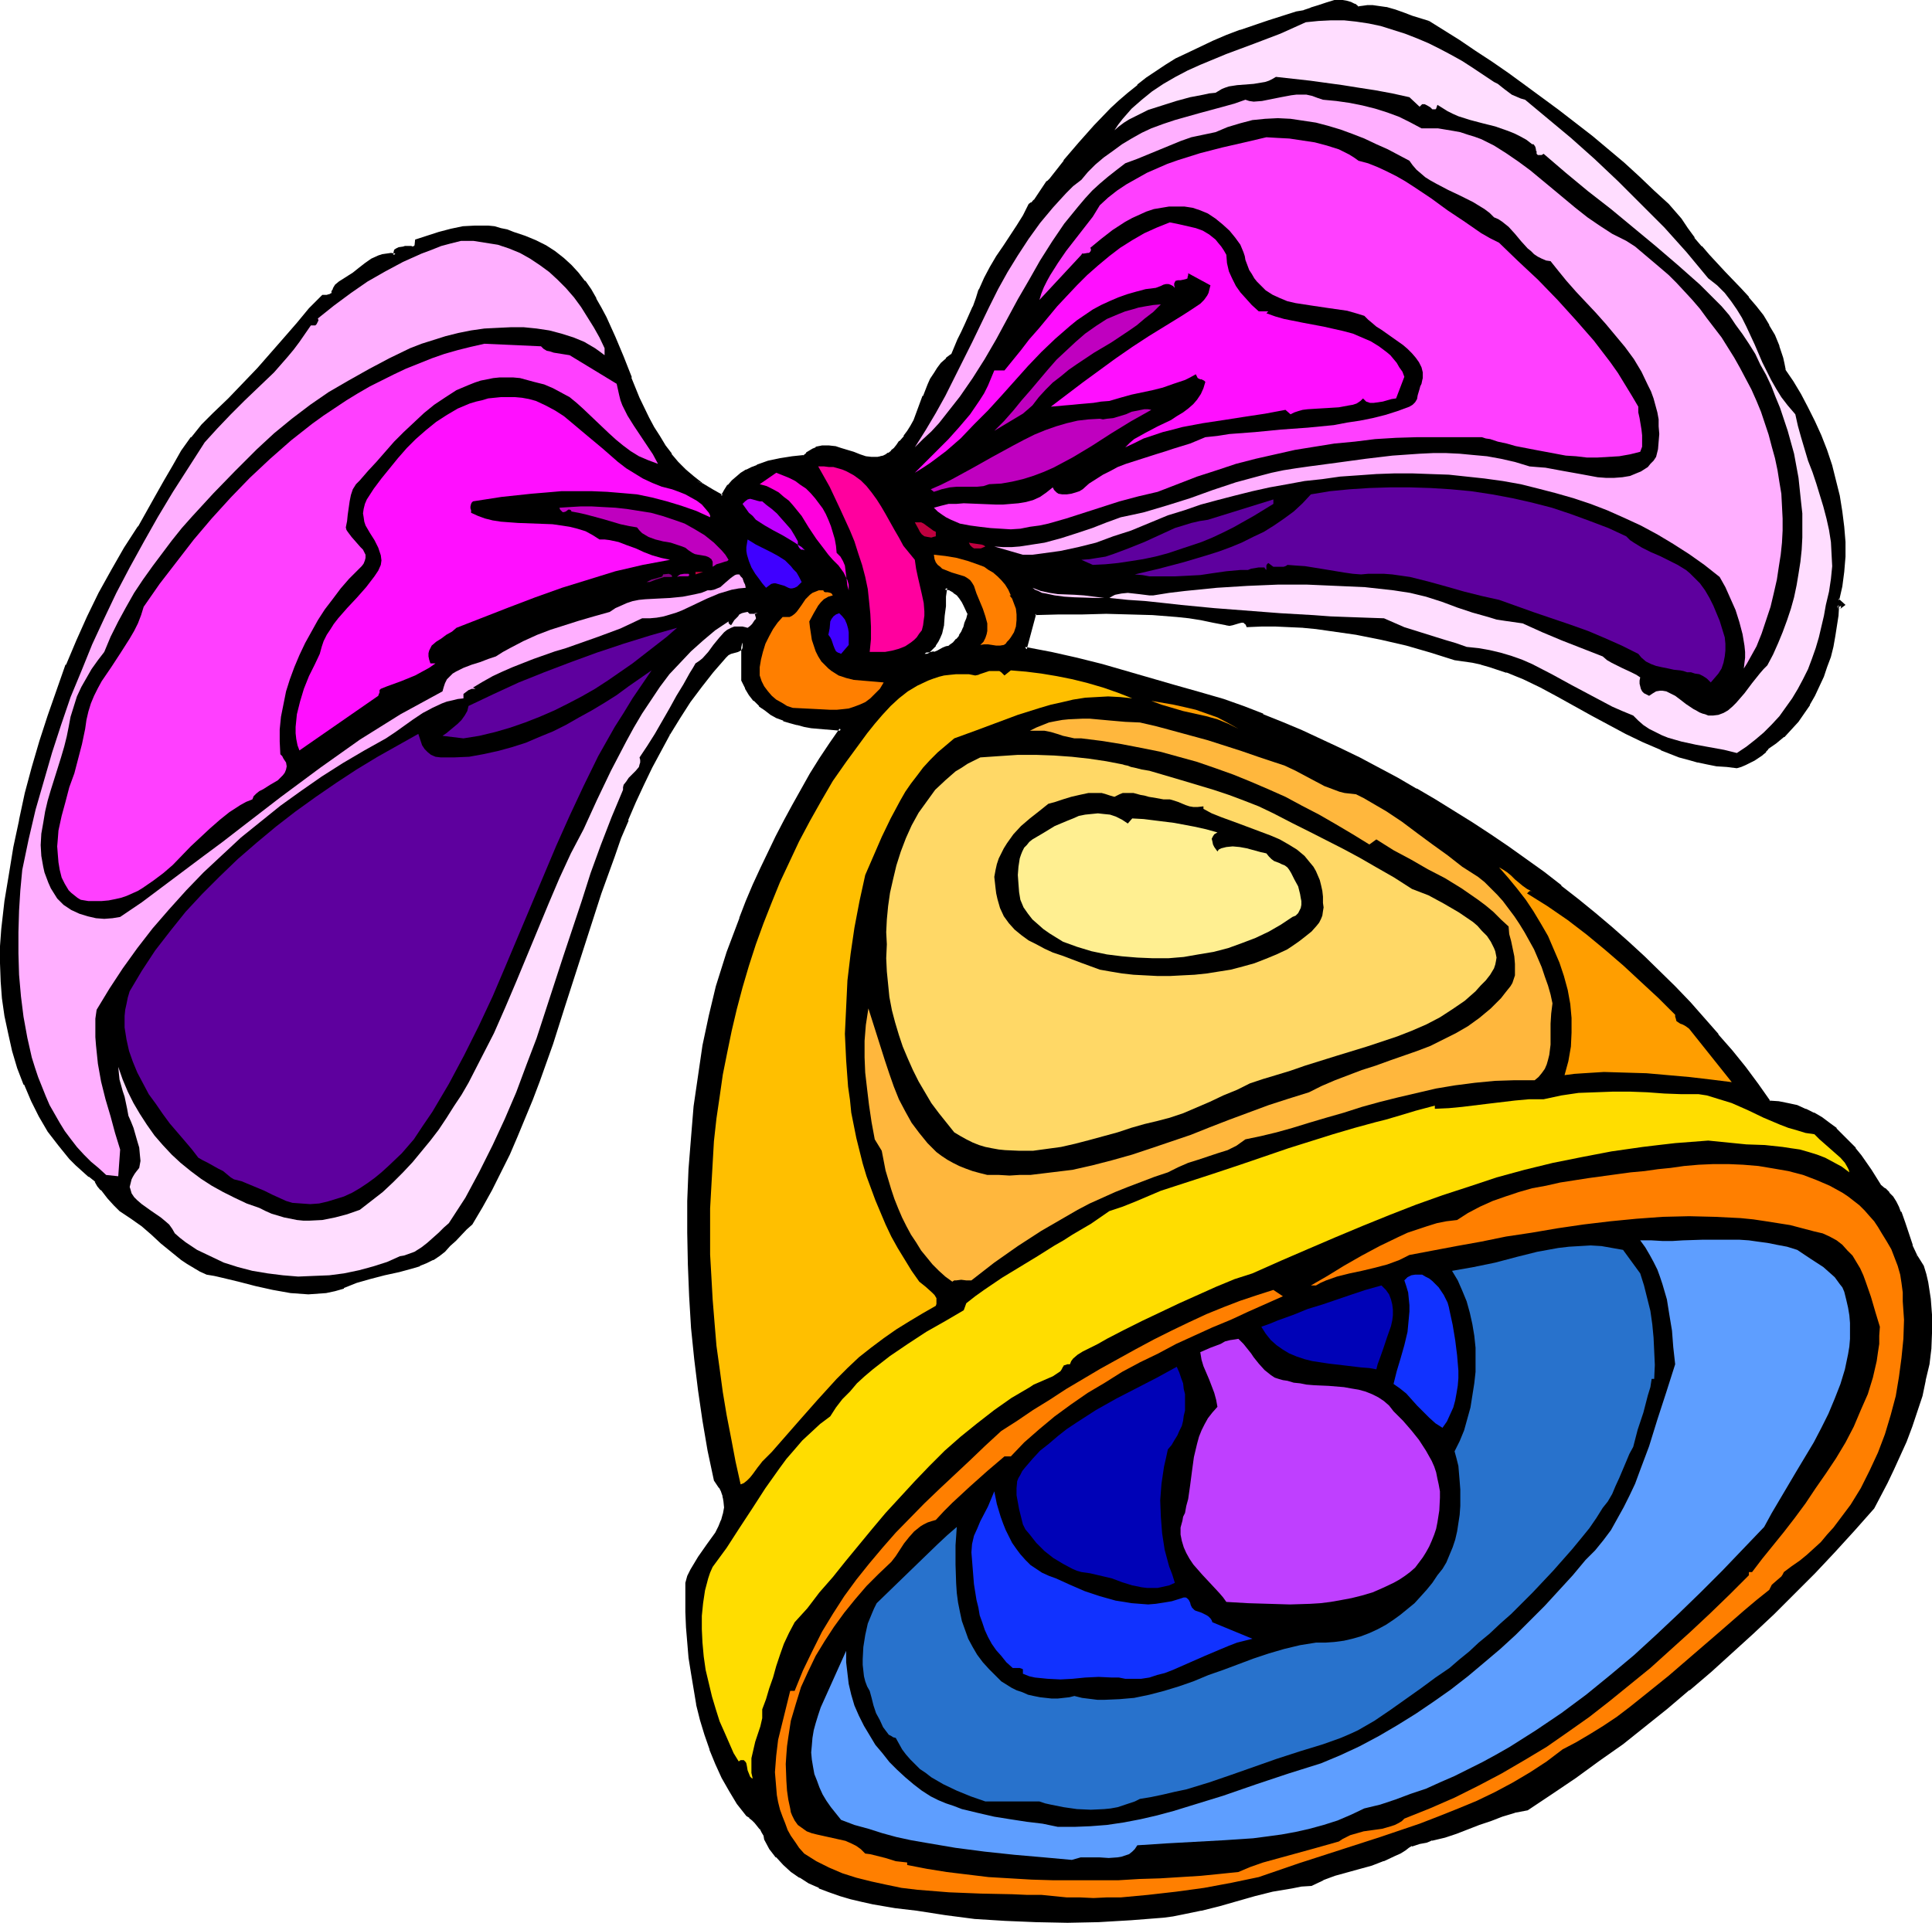
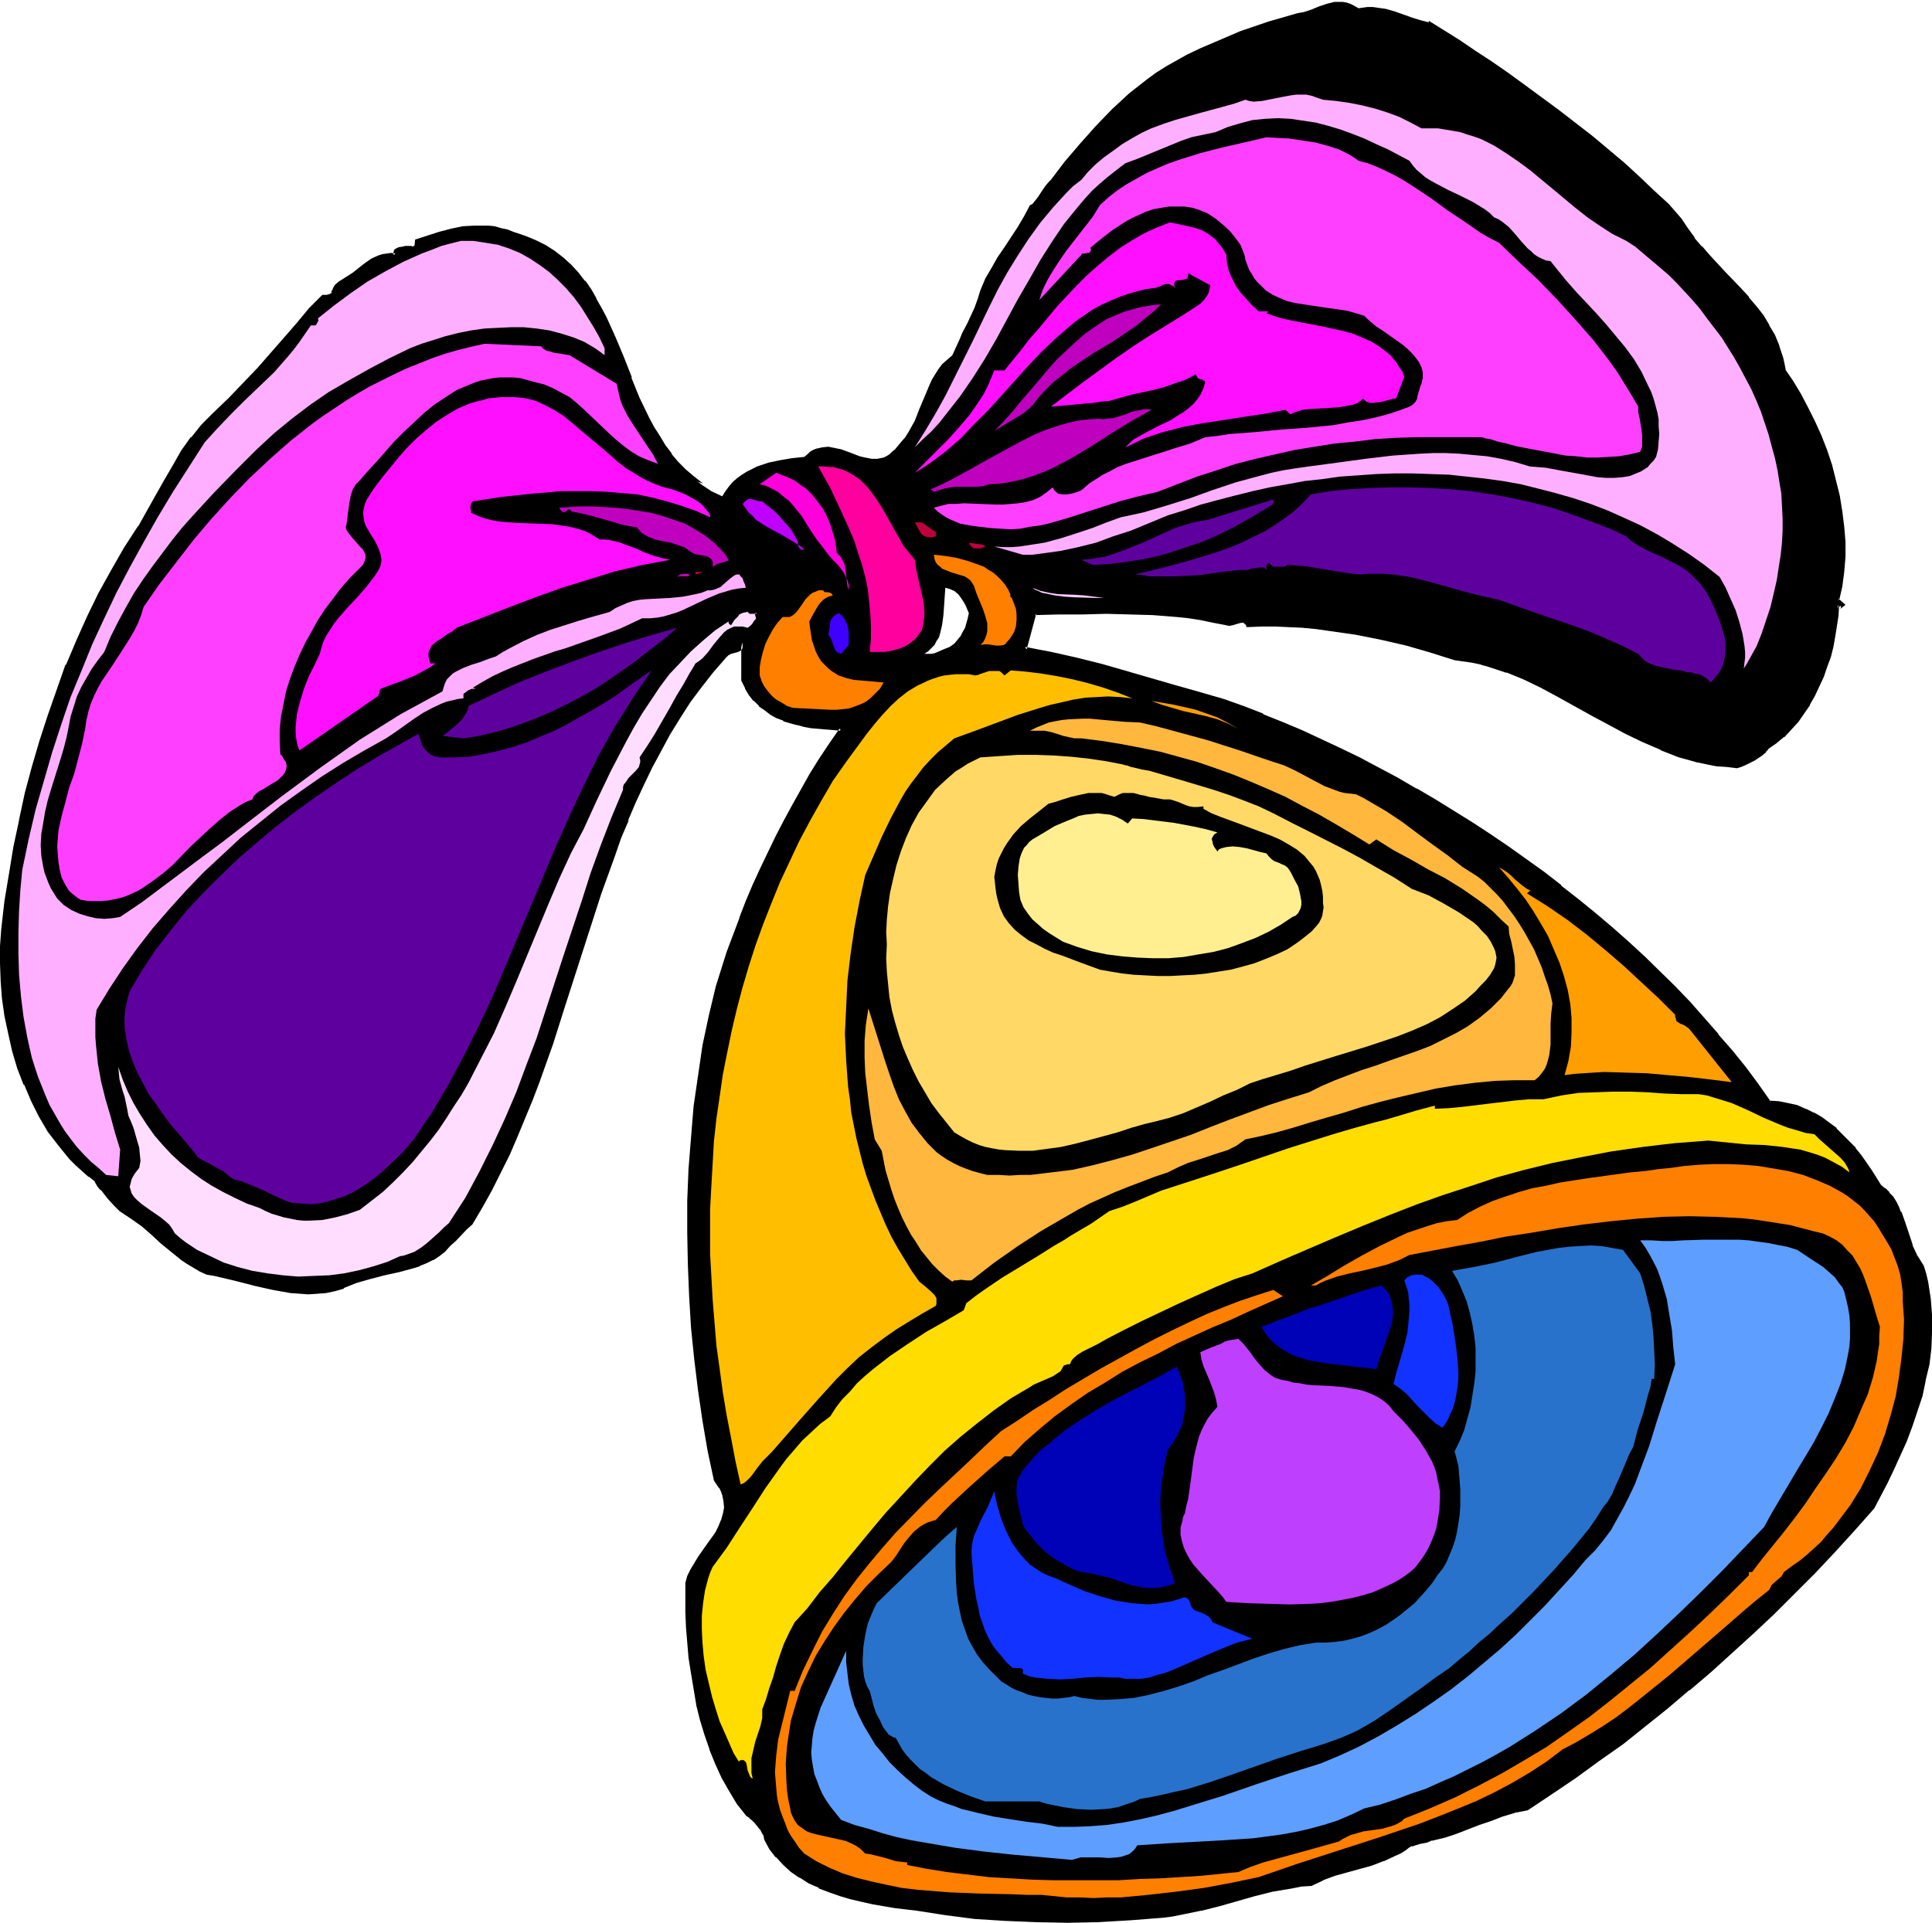
<svg xmlns="http://www.w3.org/2000/svg" xmlns:ns1="http://sodipodi.sourceforge.net/DTD/sodipodi-0.dtd" xmlns:ns2="http://www.inkscape.org/namespaces/inkscape" version="1.0" width="129.937mm" height="129.351mm" id="svg50" ns1:docname="Bell 18.wmf">
  <ns1:namedview id="namedview50" pagecolor="#ffffff" bordercolor="#000000" borderopacity="0.25" ns2:showpageshadow="2" ns2:pageopacity="0.0" ns2:pagecheckerboard="0" ns2:deskcolor="#d1d1d1" ns2:document-units="mm" />
  <defs id="defs1">
    <pattern id="WMFhbasepattern" patternUnits="userSpaceOnUse" width="6" height="6" x="0" y="0" />
  </defs>
  <path style="fill:#000000;fill-opacity:1;fill-rule:evenodd;stroke:none" d="m 246.278,155.907 -0.808,-1.939 -0.646,-1.131 -0.646,-0.969 -0.646,-0.808 -0.97,-0.808 -1.131,-0.485 -1.131,-0.323 -0.162,2.262 -0.162,2.423 -0.162,2.262 -0.323,2.423 -0.485,2.1 -0.323,1.131 -0.646,0.969 -0.485,0.969 -0.808,0.808 -0.808,0.808 -0.97,0.646 h 0.97 0.808 l 0.808,-0.162 0.808,-0.323 1.454,-0.646 0.808,-0.323 0.808,-0.323 1.131,-0.808 0.808,-0.969 0.808,-0.969 0.485,-0.969 0.646,-1.131 0.323,-1.131 0.323,-1.131 z M 363.115,5.655 l 3.878,2.423 3.878,2.585 4.04,2.585 4.04,2.908 4.202,2.747 4.363,3.07 8.565,6.301 8.403,6.624 4.04,3.393 4.04,3.393 3.878,3.554 3.717,3.554 3.717,3.393 3.232,3.716 1.616,2.423 1.616,2.423 1.939,2.1 1.939,2.262 4.04,4.362 4.04,4.201 1.939,2.1 1.939,2.262 1.616,2.423 1.616,2.423 1.293,2.585 1.293,2.747 0.808,2.747 0.323,1.616 0.323,1.616 2.101,2.908 1.939,3.231 1.778,3.393 1.778,3.554 1.454,3.554 1.454,3.716 1.293,3.877 1.131,3.877 0.808,3.877 0.646,3.877 0.646,3.877 0.162,3.877 v 3.716 l -0.162,3.877 -0.646,3.554 -0.808,3.554 1.293,1.292 -0.808,0.485 v 0.485 -0.162 -0.485 l -0.162,-0.323 h -0.323 l -0.162,2.585 -0.808,5.332 -0.485,2.585 -0.646,2.585 -0.808,2.585 -0.97,2.423 -0.97,2.423 -1.131,2.423 -1.293,2.262 -1.454,2.262 -1.454,1.939 -1.778,1.939 -1.778,1.939 -1.939,1.616 -2.101,1.454 -0.646,0.808 -0.808,0.646 -0.97,0.808 -0.97,0.646 -2.262,0.969 -1.131,0.485 -0.97,0.323 -2.586,-0.162 -2.424,-0.323 -2.424,-0.485 -2.424,-0.485 -2.262,-0.646 -2.424,-0.646 -4.686,-1.777 -4.525,-1.939 -4.363,-2.262 -8.726,-4.685 -8.565,-4.685 -4.363,-2.262 -4.202,-2.1 -4.363,-1.777 -4.525,-1.454 -2.101,-0.646 -2.262,-0.485 -2.262,-0.323 -2.262,-0.323 -5.979,-1.939 -6.302,-1.777 -6.302,-1.454 -6.464,-1.292 -6.626,-0.969 -3.394,-0.323 -3.394,-0.323 -3.555,-0.323 h -3.555 -3.394 -3.555 l -0.323,-0.485 -0.323,-0.323 -0.162,-0.162 -0.323,-0.162 h -0.646 l -0.646,0.162 -1.454,0.646 h -0.808 l -0.808,-0.162 -3.232,-0.646 -3.232,-0.646 -3.07,-0.323 -3.07,-0.323 -6.141,-0.646 -5.818,-0.162 -5.979,-0.162 -5.979,0.162 -5.979,0.162 h -6.141 l -2.586,9.047 6.626,1.292 6.626,1.292 6.302,1.777 6.302,1.616 12.12,3.716 6.302,1.777 6.302,1.777 4.848,1.777 4.848,1.939 5.01,2.1 4.848,2.1 5.01,2.1 4.848,2.423 4.848,2.423 4.848,2.423 4.848,2.585 4.848,2.747 4.686,2.747 4.848,2.908 4.686,2.908 4.525,3.07 4.686,3.231 4.525,3.07 4.525,3.393 4.363,3.393 4.363,3.393 4.202,3.554 4.202,3.554 4.202,3.716 4.04,3.716 7.757,7.593 3.878,4.039 3.555,4.039 3.555,4.039 3.555,4.201 3.394,4.201 3.07,4.201 3.232,4.362 2.424,0.323 2.262,0.323 2.262,0.646 2.262,0.808 1.939,1.131 1.939,1.131 1.939,1.292 1.778,1.454 1.616,1.616 1.616,1.616 1.616,1.616 1.454,1.939 2.586,3.716 2.424,3.716 1.131,0.969 0.97,0.969 0.97,1.131 0.646,1.131 0.646,1.292 0.646,1.292 0.97,2.747 0.97,2.908 0.97,2.747 1.293,2.747 0.646,1.292 0.97,1.292 0.485,2.1 0.485,2.1 0.808,4.039 0.323,4.201 v 4.201 l -0.323,4.039 -0.485,4.201 -0.808,4.039 -0.97,3.877 -1.131,4.039 -1.454,3.716 -1.454,3.877 -1.454,3.554 -1.616,3.554 -1.778,3.393 -1.616,3.231 -1.616,3.231 -5.01,5.493 -5.01,5.493 -5.01,5.332 -5.171,5.17 -5.171,5.17 -5.333,5.008 -5.333,4.847 -5.333,4.847 -5.494,4.685 -5.656,4.685 -5.494,4.524 -5.818,4.362 -5.818,4.362 -5.979,4.201 -6.141,4.201 -6.141,4.039 -3.232,0.808 -3.232,0.808 -2.909,1.131 -2.909,1.131 -5.818,2.1 -2.909,0.969 -3.232,0.808 -0.646,0.323 -0.646,0.162 -1.939,0.323 -1.939,0.646 -0.97,0.485 -0.808,0.646 -1.293,0.808 -1.293,0.646 -2.747,1.292 -3.07,0.969 -3.07,0.808 -6.302,1.939 -3.07,0.969 -2.909,1.454 -2.586,0.323 -2.424,0.323 -4.686,0.808 -4.686,1.292 -4.525,1.131 -4.525,1.292 -4.525,1.131 -4.686,0.969 -2.424,0.485 -2.586,0.323 -8.08,0.646 -8.242,0.485 -7.918,0.162 h -8.08 l -7.757,-0.485 -7.757,-0.485 -7.434,-0.969 -7.272,-0.969 -5.494,-0.808 -5.656,-0.969 -2.747,-0.646 -2.747,-0.646 -2.747,-0.808 -2.747,-0.969 -2.586,-0.969 -2.424,-1.292 -2.424,-1.292 -2.101,-1.454 -1.939,-1.777 -1.778,-1.939 -1.616,-2.1 -1.293,-2.262 -0.323,-0.969 -0.323,-0.808 -0.646,-0.969 -0.646,-0.808 -0.646,-0.808 -0.646,-0.646 -0.808,-0.646 -0.646,-0.485 -2.262,-2.908 -2.101,-3.231 -1.778,-3.393 -1.616,-3.554 -1.454,-3.554 -1.293,-3.877 -1.131,-3.716 -0.97,-3.877 -0.808,-4.039 -0.646,-3.877 -0.485,-3.877 -0.323,-3.877 -0.323,-3.877 -0.162,-3.877 v -3.716 -3.716 l 0.485,-1.616 0.808,-1.616 0.808,-1.616 0.97,-1.616 2.262,-3.07 2.101,-3.07 0.808,-1.616 0.808,-1.616 0.485,-1.616 0.323,-1.616 -0.162,-1.777 -0.162,-0.808 -0.323,-0.969 -0.323,-0.808 -0.485,-0.969 -0.646,-0.969 -0.646,-0.808 -1.454,-7.593 -1.293,-7.593 -1.293,-7.755 -0.808,-7.755 -0.808,-7.917 -0.485,-8.078 -0.323,-8.078 -0.323,-8.078 0.162,-8.078 0.323,-8.078 0.485,-7.917 0.808,-7.917 0.97,-7.917 1.293,-7.755 1.454,-7.593 1.939,-7.432 2.747,-8.724 3.07,-8.563 1.778,-4.201 1.778,-4.201 1.778,-4.201 1.939,-4.039 1.939,-4.039 2.101,-4.039 2.101,-3.877 2.262,-4.039 2.424,-3.877 2.424,-3.877 2.424,-3.877 2.586,-3.877 -3.717,-0.162 -3.878,-0.485 -1.778,-0.323 -1.778,-0.323 -1.778,-0.646 -1.616,-0.485 -1.616,-0.646 -1.616,-0.969 -1.454,-0.969 -1.293,-1.131 -1.293,-1.292 -1.131,-1.454 -1.131,-1.616 -0.97,-1.777 v -9.694 l -0.162,0.485 -0.162,0.646 -0.162,0.323 -0.323,0.323 -0.485,0.323 -0.485,0.162 -1.293,0.323 -0.808,0.323 -0.323,0.323 -0.323,0.323 -3.232,3.716 -3.07,3.877 -2.747,3.877 -2.747,4.039 -2.424,4.039 -2.424,4.201 -2.262,4.362 -2.101,4.362 -1.939,4.524 -1.939,4.524 -1.778,4.524 -1.778,4.685 -3.394,9.371 -3.07,9.532 -2.909,9.532 -3.07,9.694 -3.232,9.532 -3.394,9.532 -1.778,4.685 -1.778,4.685 -1.939,4.685 -2.101,4.524 -2.101,4.524 -2.424,4.524 -2.424,4.362 -2.424,4.201 -1.454,1.292 -1.293,1.292 -1.454,1.616 -1.454,1.292 -1.293,1.454 -1.454,1.131 -1.454,0.969 -1.616,0.808 -1.616,0.646 -1.778,0.646 -3.555,0.969 -3.717,0.808 -3.555,0.808 -3.555,0.969 -1.616,0.646 -1.616,0.808 -2.262,0.646 -2.101,0.485 -2.262,0.323 h -2.262 l -2.262,-0.162 -2.262,-0.162 -4.363,-0.808 -4.363,-0.969 -4.363,-1.131 -4.202,-0.969 -1.939,-0.323 -1.939,-0.323 -1.778,-0.969 -1.616,-0.808 -1.454,-0.969 -1.454,-0.969 -2.586,-2.1 -2.586,-2.1 -2.424,-2.262 -2.424,-2.1 -2.747,-2.1 -1.454,-0.969 -1.616,-0.808 -0.646,-0.646 -0.646,-0.808 -1.616,-1.777 -1.778,-1.939 -0.646,-1.131 -0.646,-1.131 -1.778,-1.292 -1.616,-1.454 -1.616,-1.454 -1.616,-1.616 -2.747,-3.393 -2.586,-3.554 L 10.342,283.703 8.242,279.826 6.464,275.625 4.848,271.424 3.555,267.062 2.424,262.7 1.616,258.338 0.97,253.814 0.646,249.29 0.485,244.928 v -4.362 l 0.162,-4.362 0.97,-6.947 1.131,-6.947 1.131,-6.947 1.454,-6.786 1.454,-6.786 1.778,-6.624 1.778,-6.624 2.101,-6.624 2.262,-6.462 2.424,-6.301 2.586,-6.139 2.747,-6.139 2.909,-5.816 3.232,-5.816 3.394,-5.655 3.394,-5.493 2.424,-4.039 2.101,-4.039 2.262,-3.716 2.101,-3.877 2.262,-3.554 2.424,-3.393 2.586,-3.231 1.454,-1.454 1.454,-1.454 3.878,-3.716 3.717,-3.877 3.717,-3.877 3.394,-3.877 3.394,-3.877 3.232,-3.716 3.07,-3.716 3.232,-3.231 h 0.646 0.485 l 0.485,-0.162 h 0.323 l 0.323,-0.323 0.323,-0.485 0.162,-0.646 0.323,-0.485 0.323,-0.646 0.808,-0.646 1.939,-1.292 1.616,-1.131 1.616,-1.292 1.616,-1.131 1.616,-1.131 1.616,-0.808 0.97,-0.323 0.97,-0.162 h 1.131 1.131 v -0.485 -0.485 l 0.323,-0.323 0.646,-0.162 0.97,-0.162 0.646,-0.162 h 0.485 0.646 0.162 l 0.485,0.162 0.485,-0.162 0.323,-0.162 0.162,-0.323 v -1.292 l 5.818,-1.939 3.07,-0.646 3.07,-0.646 3.07,-0.323 h 1.616 l 1.454,0.162 1.616,0.162 1.616,0.323 1.616,0.485 1.616,0.646 2.909,0.969 2.747,0.969 2.586,1.454 2.262,1.454 2.101,1.616 1.939,1.777 1.778,1.939 1.616,2.1 1.454,2.1 1.454,2.262 1.293,2.262 1.131,2.423 2.262,5.008 2.101,5.17 2.101,5.17 2.101,5.17 2.424,5.008 1.293,2.423 1.293,2.423 1.454,2.262 1.616,2.262 1.778,2.1 1.939,1.939 2.101,1.777 2.262,1.777 2.424,1.616 2.747,1.292 0.808,-1.292 0.97,-1.292 0.97,-1.131 1.131,-0.969 1.131,-0.808 1.293,-0.808 1.293,-0.646 1.293,-0.646 2.909,-0.969 3.07,-0.646 2.909,-0.485 3.07,-0.323 0.808,-0.646 0.646,-0.646 0.808,-0.485 0.808,-0.323 0.808,-0.162 0.646,-0.162 1.616,-0.162 1.616,0.323 1.616,0.323 3.07,1.131 1.616,0.646 1.454,0.323 1.616,0.323 h 1.454 l 0.808,-0.162 0.808,-0.162 0.646,-0.323 0.808,-0.485 0.646,-0.646 0.808,-0.646 0.646,-0.808 0.808,-0.969 1.131,-1.292 0.808,-1.292 0.808,-1.454 0.808,-1.454 1.131,-2.908 1.293,-3.07 1.293,-3.07 0.646,-1.454 0.808,-1.292 0.808,-1.292 0.97,-1.292 1.293,-1.131 1.293,-1.131 0.808,-1.777 0.97,-2.1 0.808,-1.939 1.131,-2.1 1.939,-4.201 0.808,-2.262 0.646,-2.1 1.293,-3.07 1.616,-2.747 1.454,-2.585 1.778,-2.585 3.394,-5.17 1.616,-2.747 1.454,-2.747 0.646,-0.323 0.646,-0.808 0.646,-0.808 0.646,-0.969 0.646,-0.969 0.646,-0.969 0.808,-0.969 0.646,-0.646 3.555,-4.685 3.878,-4.524 3.878,-4.362 4.202,-4.362 2.101,-1.939 2.262,-2.1 2.262,-1.777 2.262,-1.777 2.424,-1.777 2.586,-1.616 2.586,-1.454 2.586,-1.454 3.394,-1.616 3.394,-1.454 3.394,-1.454 3.394,-1.454 7.11,-2.423 7.272,-2.1 0.808,-0.162 0.97,-0.162 1.939,-0.646 1.939,-0.808 1.939,-0.646 1.939,-0.485 h 0.97 1.131 l 0.97,0.162 0.97,0.323 0.97,0.485 1.131,0.646 1.131,-0.162 1.131,-0.162 h 1.293 l 1.131,0.162 2.262,0.323 2.262,0.646 2.262,0.808 2.262,0.808 2.101,0.646 z" id="path1" />
-   <path style="fill:#000000;fill-opacity:1;fill-rule:evenodd;stroke:none" d="m 246.763,155.907 -0.97,-2.1 -0.485,-1.131 v 0 l -0.646,-0.969 -0.162,-0.162 -0.646,-0.808 -0.97,-0.808 -1.293,-0.646 -1.778,-0.323 -0.162,2.747 v 0 l -0.162,2.423 v -0.162 l -0.162,2.423 -0.323,2.262 v 0 l -0.485,2.1 -0.323,1.131 v 0 l -0.485,0.969 v -0.162 l -0.646,0.969 h 0.162 l -0.808,0.808 -0.808,0.808 v -0.162 l -1.939,1.292 2.262,0.323 h 0.808 0.162 l 0.808,-0.162 v -0.162 l 0.808,-0.323 1.616,-0.646 0.646,-0.323 v 0 l 0.97,-0.162 1.131,-0.969 0.808,-0.969 v 0 l 0.808,-0.969 v 0 l 0.485,-1.131 0.646,-0.969 v -0.162 l 0.485,-1.131 0.323,-1.131 0.323,-1.616 h -0.808 l -0.323,1.292 -0.485,1.131 -0.323,1.292 v -0.162 l -0.485,1.131 -0.646,0.969 h 0.162 l -0.808,0.969 v -0.162 l -0.808,0.969 -1.131,0.808 h 0.323 l -0.97,0.162 v 0 l -0.808,0.323 -1.454,0.808 -0.808,0.323 v -0.162 l -0.808,0.162 h 0.162 l -0.97,0.162 h 0.162 l -0.97,-0.162 0.162,0.808 1.131,-0.646 v 0 l 0.808,-0.808 0.808,-0.808 v -0.162 l 0.646,-0.969 v 0 l 0.485,-0.969 v 0 l 0.485,-1.131 0.485,-2.1 v -0.162 l 0.162,-2.262 0.323,-2.423 v 0 -2.423 0 l 0.323,-2.262 -0.646,0.485 1.293,0.162 h -0.162 l 1.131,0.646 h -0.162 l 0.97,0.646 v 0 l 0.646,0.808 v 0 l 0.646,0.969 v 0 l 0.485,0.969 0.97,2.1 v -0.323 z" id="path2" />
  <path style="fill:#000000;fill-opacity:1;fill-rule:evenodd;stroke:none" d="m 362.953,6.139 v 0 l 3.717,2.423 3.878,2.423 4.04,2.747 4.202,2.747 4.202,2.908 4.202,2.908 8.565,6.462 8.565,6.462 v 0 l 4.04,3.393 h -0.162 l 4.04,3.393 3.878,3.554 3.717,3.554 3.717,3.393 3.232,3.716 V 56.062 l 1.454,2.585 1.778,2.262 v 0 l 1.939,2.262 v 0 l 1.939,2.262 4.04,4.362 4.04,4.201 1.939,2.1 v 0 l 1.939,2.262 h -0.162 l 1.778,2.262 1.454,2.423 v 0 l 1.454,2.585 1.131,2.747 v -0.162 l 0.808,2.908 0.485,1.616 v -0.162 l 0.162,1.777 2.101,3.07 1.939,3.231 v -0.162 l 1.939,3.393 1.616,3.554 1.616,3.716 h -0.162 l 1.616,3.554 v 0 l 1.131,3.877 1.131,3.716 0.808,4.039 v -0.162 l 0.808,3.877 0.485,3.877 v 0 l 0.162,3.877 v 3.716 l -0.162,3.877 v -0.162 l -0.485,3.716 v 0 l -0.97,3.716 1.454,1.454 0.162,-0.646 -0.97,0.646 v 0.646 h 0.808 v -0.162 l -0.162,-0.808 -0.323,-0.323 -0.808,-0.162 -0.323,3.07 -0.646,5.17 v 0 l -0.646,2.585 -0.646,2.585 -0.808,2.585 -0.97,2.423 h 0.162 l -1.131,2.423 -1.131,2.423 -1.293,2.262 v 0 l -1.293,2.1 -1.616,2.1 0.162,-0.162 -1.778,1.939 -1.778,1.939 v 0 l -1.939,1.616 v -0.162 l -2.101,1.616 -0.646,0.808 v 0 l -0.808,0.646 v 0 l -0.97,0.646 -0.97,0.646 v 0 l -2.101,1.131 v 0 l -1.131,0.323 -0.97,0.323 h 0.162 l -2.424,-0.162 -2.586,-0.323 -2.424,-0.485 -2.262,-0.485 v 0 l -2.424,-0.646 -2.262,-0.646 -4.686,-1.777 0.162,0.162 -4.525,-2.1 -4.525,-2.1 -8.726,-4.685 -8.565,-4.847 -4.363,-2.262 -4.202,-1.939 -4.363,-1.777 -0.162,-0.162 -4.363,-1.454 -2.101,-0.646 h -0.162 l -2.262,-0.485 -2.101,-0.323 -2.262,-0.323 v 0 l -5.979,-1.777 -6.302,-1.939 -6.302,-1.454 v 0 l -6.626,-1.292 -6.626,-0.969 -3.394,-0.323 -3.394,-0.323 v 0 l -3.555,-0.162 -3.555,-0.162 h -3.394 -3.555 l 0.323,0.323 -0.323,-0.485 v 0 l -0.323,-0.485 -0.323,-0.162 -0.485,-0.162 h -0.808 l -0.646,0.162 -1.454,0.485 v 0 h -0.646 0.162 l -0.808,-0.162 h -0.162 l -3.232,-0.646 -3.07,-0.485 -3.232,-0.485 -3.07,-0.323 -5.979,-0.485 h -0.162 l -5.818,-0.323 h -5.979 -5.979 l -5.979,0.162 -6.464,0.162 -2.909,9.694 7.272,1.292 6.464,1.454 v 0 l 6.302,1.616 6.302,1.777 12.282,3.716 6.141,1.777 6.302,1.616 4.848,1.939 v 0 l 4.848,1.939 v -0.162 l 5.01,2.1 4.848,2.1 5.01,2.262 4.848,2.262 4.848,2.423 4.848,2.585 4.848,2.585 4.848,2.585 v 0 l 4.686,2.908 4.686,2.747 4.686,3.07 4.686,3.07 4.525,3.07 4.525,3.231 4.525,3.231 4.363,3.393 v 0 l 4.363,3.393 4.363,3.554 h -0.162 l 4.202,3.554 4.202,3.716 4.04,3.716 7.757,7.593 3.878,4.039 3.555,4.039 3.555,4.039 v 0 l 3.555,4.039 3.394,4.362 h -0.162 l 3.232,4.201 3.394,4.524 2.424,0.162 2.424,0.485 v 0 l 2.101,0.646 2.262,0.808 h -0.162 l 2.101,0.969 v 0 l 1.939,1.131 1.778,1.292 1.939,1.454 h -0.162 l 1.616,1.616 1.616,1.616 1.616,1.616 v 0 l 1.454,1.777 h -0.162 l 2.747,3.716 2.424,3.877 1.131,0.969 v 0 l 0.97,0.969 v 0 l 0.97,1.131 h -0.162 l 0.808,1.131 v 0 l 0.646,1.131 0.646,1.292 h -0.162 l 0.97,2.747 0.97,2.908 0.97,2.747 0.162,0.162 1.131,2.747 v 0 l 0.808,-0.485 v 0 l -1.293,-2.747 0.162,0.162 -0.97,-2.908 -0.97,-2.908 -0.97,-2.747 h -0.162 l -0.485,-1.292 -0.646,-1.292 v 0 l -0.808,-1.292 v 0 l -0.97,-0.969 v -0.162 l -0.97,-0.969 h -0.162 l -1.131,-0.969 0.162,0.162 -2.424,-3.877 -2.586,-3.716 v 0 l -1.454,-1.777 v -0.162 l -1.616,-1.616 -1.616,-1.616 -1.616,-1.616 v -0.162 l -1.778,-1.292 -1.939,-1.454 -1.939,-1.131 h -0.162 l -1.939,-0.969 h -0.162 l -2.101,-0.969 -2.262,-0.485 v 0 l -2.424,-0.485 -2.424,-0.162 0.323,0.162 -3.07,-4.362 -3.232,-4.362 v 0 l -3.394,-4.201 -3.555,-4.039 v -0.162 l -3.555,-4.039 -3.555,-4.039 -3.878,-4.039 -7.757,-7.593 -4.04,-3.716 -4.202,-3.716 -4.202,-3.554 v 0 l -4.363,-3.554 -4.363,-3.393 v -0.162 l -4.363,-3.393 -4.525,-3.231 -4.525,-3.231 -4.525,-3.07 -4.686,-3.07 -4.686,-2.908 -4.686,-2.908 -4.686,-2.747 h -0.162 l -4.686,-2.747 -4.848,-2.585 -4.848,-2.585 -5.01,-2.423 -4.848,-2.262 -4.848,-2.262 -5.01,-2.1 -4.848,-1.939 v -0.162 l -5.01,-1.939 v 0 l -5.01,-1.777 -6.141,-1.777 -6.302,-1.777 -12.282,-3.554 -6.141,-1.777 -6.464,-1.616 v 0 l -6.464,-1.454 -6.787,-1.292 0.485,0.646 2.424,-9.047 -0.323,0.323 6.141,-0.162 h 5.979 l 5.979,-0.162 5.979,0.162 5.818,0.162 v 0 l 6.141,0.485 3.07,0.323 3.07,0.485 3.07,0.646 3.394,0.646 h -0.162 l 0.97,0.162 0.808,-0.162 1.616,-0.485 0.646,-0.162 h -0.162 0.646 -0.162 0.323 -0.162 l 0.323,0.323 -0.162,-0.162 0.323,0.323 v -0.162 l 0.323,0.808 3.878,-0.162 h 3.394 l 3.555,0.162 3.555,0.162 h -0.162 l 3.394,0.323 3.394,0.485 6.787,0.969 6.464,1.292 v 0 l 6.302,1.454 6.141,1.777 6.141,1.939 2.262,0.323 2.262,0.323 2.262,0.485 h -0.162 l 2.262,0.646 4.363,1.454 -0.162,-0.162 4.363,1.777 4.363,2.1 4.202,2.262 8.726,4.847 8.726,4.685 4.363,2.1 4.525,1.939 0.162,0.162 4.525,1.777 2.424,0.646 2.262,0.646 h 0.162 l 2.262,0.485 2.424,0.485 2.586,0.162 2.586,0.323 1.131,-0.323 1.131,-0.485 v 0 l 2.262,-1.131 v 0 l 0.97,-0.646 0.97,-0.646 0.162,-0.162 0.808,-0.646 V 191.128 l 0.646,-0.646 h -0.162 l 2.101,-1.454 v 0 l 1.939,-1.616 h 0.162 l 1.778,-1.939 1.778,-1.939 v 0 l 1.454,-2.1 1.454,-2.1 v -0.162 l 1.293,-2.262 1.131,-2.423 1.131,-2.423 v 0 l 0.808,-2.423 0.97,-2.585 0.646,-2.585 0.485,-2.747 v 0 l 0.808,-5.17 0.162,-2.747 -0.646,0.485 h 0.323 l -0.323,-0.162 0.162,0.162 v -0.162 l 0.162,0.646 v -0.162 0.162 h 0.808 v -0.485 l -0.162,0.485 1.293,-0.969 -1.778,-1.616 0.162,0.485 0.808,-3.554 v 0 l 0.485,-3.716 v 0 l 0.323,-3.877 v -3.716 l -0.323,-3.877 v 0 l -0.485,-3.877 -0.646,-4.039 v 0 l -0.97,-3.877 -0.97,-3.877 -1.293,-3.877 v 0 l -1.454,-3.716 v 0 l -1.616,-3.554 -1.778,-3.554 -1.778,-3.393 v 0 l -1.939,-3.231 -2.101,-3.07 0.162,0.162 -0.323,-1.616 v 0 l -0.323,-1.454 -0.97,-2.908 v -0.162 l -1.131,-2.747 -1.454,-2.423 V 82.558 l -1.454,-2.423 -1.778,-2.262 v 0 l -1.939,-2.262 v -0.162 l -1.939,-2.1 -4.04,-4.201 -4.04,-4.362 -1.939,-2.262 v 0.162 l -1.939,-2.262 h 0.162 l -1.778,-2.423 -1.616,-2.423 -3.232,-3.716 -3.717,-3.393 -3.717,-3.554 -3.878,-3.554 -4.04,-3.393 v 0 l -4.04,-3.393 v 0 l -8.565,-6.624 -8.565,-6.301 -4.202,-3.07 -4.202,-2.908 -4.202,-2.747 -4.04,-2.747 -3.878,-2.423 -3.878,-2.423 z" id="path3" />
  <path style="fill:#000000;fill-opacity:1;fill-rule:evenodd;stroke:none" d="m 486.577,319.731 0.808,1.292 0.808,1.131 v 0 l 0.485,2.1 0.485,1.939 v 0 l 0.808,4.201 0.323,4.201 v -0.162 4.201 l -0.323,4.039 v 0 l -0.485,4.039 -0.808,4.201 v -0.162 l -0.97,4.039 -1.131,3.877 -1.293,3.877 v -0.162 l -1.616,3.716 h 0.162 l -1.616,3.716 -1.616,3.554 -1.616,3.393 -1.616,3.231 -1.778,3.231 0.162,-0.162 -5.01,5.493 -5.01,5.493 -5.01,5.332 -5.171,5.17 -5.171,5.17 -5.333,5.008 -5.333,4.847 -5.333,4.847 -5.494,4.685 v 0 l -5.494,4.685 -5.656,4.524 v -0.162 l -5.818,4.524 -5.818,4.362 -5.979,4.201 -5.979,4.201 -6.141,4.039 h 0.162 l -3.394,0.646 v 0 l -3.07,0.808 -3.07,1.131 -2.747,1.131 -5.818,2.1 -3.07,0.969 -3.394,0.808 -0.485,0.323 v 0 l -0.646,0.162 v 0 l -1.778,0.485 h -0.162 l -1.939,0.646 -0.97,0.485 v 0 l -0.808,0.485 -1.293,0.808 v 0 l -1.293,0.808 -2.909,1.131 h 0.162 l -2.909,0.969 -9.373,2.747 -3.07,1.131 h -0.162 l -2.909,1.454 0.162,-0.162 -2.586,0.323 -2.424,0.323 -4.848,0.969 v 0 l -4.686,1.131 -4.525,1.292 -4.525,1.131 -4.525,1.131 h 0.162 l -4.848,1.131 -2.424,0.323 -2.424,0.323 -8.242,0.646 h 0.162 l -8.242,0.485 -7.918,0.162 h -8.08 l -7.757,-0.323 v 0 l -7.595,-0.646 -7.434,-0.969 -7.272,-0.969 -5.494,-0.808 -5.656,-0.969 -2.909,-0.485 v 0 l -2.747,-0.808 -2.747,-0.808 -2.586,-0.969 v 0 l -2.586,-0.969 v 0.162 l -2.424,-1.292 -2.424,-1.292 h 0.162 l -2.101,-1.616 v 0.162 l -2.101,-1.777 h 0.162 l -1.778,-1.777 v 0 l -1.616,-2.1 v 0 l -1.293,-2.262 h 0.162 l -0.323,-0.969 -0.97,-1.777 v 0 l -0.646,-0.969 h -0.162 l -0.646,-0.808 -0.646,-0.646 -0.808,-0.646 v 0 l -0.646,-0.485 v 0.162 l -2.262,-3.07 -2.101,-3.231 v 0.162 l -1.778,-3.393 -1.616,-3.554 -1.454,-3.554 v 0 l -1.131,-3.716 -1.131,-3.877 -0.97,-3.877 v 0.162 l -0.808,-4.039 -0.646,-3.877 -0.485,-4.039 -0.323,-3.877 -0.323,-3.877 v 0.162 l -0.162,-3.877 -0.162,-3.716 v -3.716 0.162 l 0.646,-1.616 h -0.162 l 0.808,-1.616 0.97,-1.454 v 0 l 0.97,-1.616 2.101,-3.07 2.101,-3.07 v -0.162 l 0.97,-1.616 0.646,-1.454 0.162,-0.162 0.485,-1.616 v -0.162 l 0.162,-1.616 v -1.777 l -0.162,-0.808 v -0.162 l -0.323,-0.808 v -0.162 l -0.485,-0.808 -0.485,-0.969 v -0.162 l -0.485,-0.808 -0.808,-0.969 0.162,0.162 -1.454,-7.432 -1.454,-7.593 -1.131,-7.755 -0.808,-7.917 -0.808,-7.917 -0.646,-7.917 v 0 l -0.323,-8.078 -0.162,-8.078 0.162,-8.078 0.323,-8.078 v 0.162 l 0.485,-8.078 0.808,-7.917 0.97,-7.755 1.293,-7.755 1.454,-7.593 v 0 l 1.778,-7.432 2.909,-8.724 3.07,-8.563 v 0.162 l 1.616,-4.362 v 0 l 1.778,-4.201 1.939,-4.039 1.778,-4.201 2.101,-4.039 1.939,-3.877 2.262,-4.039 2.262,-3.877 v 0 l 2.262,-4.039 2.424,-3.877 2.586,-3.716 3.07,-4.524 -4.686,-0.323 v 0 l -3.717,-0.485 -1.939,-0.323 -1.778,-0.323 h 0.162 l -1.778,-0.485 -1.616,-0.646 v 0 l -1.616,-0.646 -1.616,-0.808 h 0.162 l -1.454,-0.969 -1.454,-1.131 h 0.162 l -1.293,-1.292 v 0.162 l -1.131,-1.454 -0.97,-1.777 v 0.162 l -0.97,-1.939 v 0.323 -12.44 l -0.97,3.231 v -0.162 l -0.485,0.969 0.162,-0.162 -0.323,0.323 v -0.162 l -0.485,0.485 0.162,-0.162 -1.778,0.485 -0.808,0.323 -0.485,0.485 v 0 l -0.323,0.323 -3.232,3.716 h -0.162 l -2.909,3.877 -2.909,3.877 -2.586,4.039 -2.586,4.201 0.808,0.485 v 0 l 2.586,-4.201 2.586,-4.039 2.909,-3.877 2.909,-3.716 v 0 l 3.232,-3.716 0.323,-0.323 v 0 l 0.323,-0.323 v 0 l 0.646,-0.323 v 0 l 1.778,-0.485 0.646,-0.323 v 0 l 0.323,-0.323 0.485,-0.969 v -0.162 l 0.162,-0.485 -0.808,-0.162 v 9.694 l 0.97,1.939 v 0.162 l 0.97,1.616 1.131,1.454 h 0.162 l 1.293,1.292 v 0.162 l 1.454,0.969 1.454,1.131 v 0 l 1.454,0.808 1.778,0.646 v 0.162 l 1.616,0.485 1.778,0.485 h 0.162 l 1.778,0.485 1.778,0.323 3.717,0.323 h 0.162 l 3.717,0.323 -0.323,-0.646 -2.586,3.716 -2.586,3.877 -2.424,3.877 -2.262,4.039 v 0 l -2.262,4.039 -2.101,3.877 -2.101,4.039 -1.939,4.039 -1.939,4.039 -1.939,4.201 -1.778,4.201 v 0 l -1.616,4.201 v 0.162 l -3.232,8.563 -2.747,8.724 -1.778,7.432 v 0 l -1.616,7.593 -1.131,7.755 -1.131,7.755 -0.646,7.917 -0.646,8.078 v 0 l -0.323,8.078 v 8.078 l 0.162,8.078 0.323,8.078 v 0 l 0.485,8.078 0.808,7.917 0.97,7.917 1.131,7.755 1.293,7.593 1.616,7.593 0.646,0.969 0.646,0.969 v -0.162 l 0.485,0.969 0.323,0.969 v -0.162 l 0.162,0.969 v -0.162 l 0.162,0.969 0.162,1.616 v -0.162 l -0.323,1.777 V 384.841 l -0.485,1.777 v -0.162 l -0.646,1.616 -0.808,1.616 v 0 l -2.101,2.908 -2.262,3.231 -0.97,1.616 v 0 l -0.97,1.616 -0.808,1.616 v 0 l -0.485,1.777 v 3.716 3.716 l 0.162,3.877 v 0 l 0.323,3.877 0.323,3.877 0.646,4.039 0.646,3.877 0.646,3.877 v 0.162 l 0.97,3.877 1.131,3.716 1.293,3.716 v 0.162 l 1.454,3.554 1.616,3.554 1.939,3.393 v 0 l 1.939,3.231 2.424,3.07 0.808,0.485 h -0.162 l 0.808,0.646 0.646,0.646 0.646,0.808 v 0 l 0.646,0.808 v -0.162 l 0.485,0.969 0.485,0.808 v 0 l 0.162,0.969 1.293,2.423 v 0 l 1.616,2.1 h 0.162 l 1.778,1.939 v 0 l 1.939,1.777 v 0 l 2.101,1.454 h 0.162 l 2.262,1.454 2.586,1.131 v 0.162 l 2.586,0.969 v 0 l 2.747,0.969 2.747,0.808 2.747,0.646 v 0 l 2.909,0.646 5.656,0.969 5.494,0.646 7.272,1.131 7.434,0.969 7.757,0.485 v 0 l 7.757,0.323 8.08,0.162 7.918,-0.162 8.242,-0.485 v 0 l 8.242,-0.646 2.424,-0.323 2.424,-0.485 4.686,-0.969 h 0.162 l 4.525,-1.131 4.525,-1.292 4.525,-1.292 4.525,-1.131 v 0 l 4.848,-0.808 2.424,-0.485 2.586,-0.162 3.07,-1.454 h -0.162 l 3.07,-1.131 9.373,-2.585 2.909,-1.131 h 0.162 l 2.747,-1.292 1.454,-0.646 v 0 l 1.293,-0.808 0.808,-0.646 v 0 l 0.808,-0.485 v 0.162 l 1.939,-0.646 v 0 l 1.778,-0.323 v 0 l 0.808,-0.323 0.646,-0.323 -0.162,0.162 3.394,-0.808 2.909,-0.969 5.818,-2.262 2.909,-0.969 2.909,-1.131 3.232,-0.969 h -0.162 l 3.394,-0.646 6.302,-4.201 5.979,-4.039 5.979,-4.362 5.979,-4.201 5.656,-4.524 v 0 l 5.656,-4.524 5.494,-4.685 h 0.162 l 5.494,-4.685 5.333,-4.847 5.333,-4.847 5.333,-5.008 5.171,-5.17 5.171,-5.17 5.01,-5.332 5.01,-5.493 5.01,-5.655 1.616,-3.07 1.778,-3.393 1.616,-3.393 1.616,-3.554 1.616,-3.554 v 0 l 1.454,-3.877 v 0 l 1.293,-3.877 1.293,-3.877 0.808,-3.877 v -0.162 l 0.97,-4.039 0.485,-4.039 v -0.162 l 0.162,-4.039 v -4.201 0 l -0.323,-4.201 -0.646,-4.201 v 0 l -0.485,-2.1 -0.646,-2.1 -0.808,-1.292 -0.808,-1.292 z" id="path4" />
  <path style="fill:#000000;fill-opacity:1;fill-rule:evenodd;stroke:none" d="m 169.518,186.281 v 0 l -2.262,4.201 -2.262,4.362 -2.101,4.362 -2.101,4.524 -1.939,4.362 v 0 l -1.778,4.685 v 0 l -1.778,4.685 -3.232,9.371 -3.232,9.532 -2.909,9.532 -3.07,9.694 -3.232,9.532 -3.394,9.532 -1.778,4.685 v 0 l -1.778,4.685 v 0 l -1.939,4.685 -1.939,4.524 -2.262,4.524 -2.262,4.362 -2.424,4.524 v -0.162 l -2.586,4.362 0.162,-0.162 -1.454,1.292 -2.747,2.908 -1.454,1.292 -1.293,1.454 0.162,-0.162 -1.454,1.131 -1.454,0.969 v 0 l -1.616,0.808 -1.778,0.808 0.162,-0.162 -1.778,0.646 -3.555,0.969 -3.717,0.808 -3.555,0.808 -3.555,0.969 v 0 l -1.778,0.646 v 0.162 l -1.454,0.808 v -0.162 l -2.262,0.646 h 0.162 l -2.262,0.485 -2.101,0.323 v 0 h -2.262 l -2.262,-0.162 h 0.162 l -2.262,-0.162 -4.525,-0.808 h 0.162 l -4.525,-0.969 -4.202,-1.131 -4.202,-0.969 v 0 l -2.101,-0.323 -1.939,-0.323 h 0.162 l -1.778,-0.808 -1.616,-0.808 h 0.162 l -1.616,-0.969 -1.293,-0.969 v 0 l -2.747,-2.1 h 0.162 l -2.586,-2.1 -2.424,-2.262 -2.424,-2.1 v 0 l -2.747,-2.1 -1.616,-0.969 -1.454,-0.808 v 0 l -1.293,-1.454 -1.616,-1.777 v 0.162 l -1.778,-2.1 h 0.162 l -0.808,-0.969 -0.646,-1.292 -1.778,-1.292 v 0 l -1.616,-1.454 -1.616,-1.454 -1.616,-1.616 -2.747,-3.393 v 0.162 l -2.586,-3.716 -2.262,-3.716 v 0 l -2.101,-3.877 -1.778,-4.039 h 0.162 l -1.616,-4.201 -1.293,-4.362 -1.131,-4.201 v 0 l -0.808,-4.524 -0.646,-4.362 -0.323,-4.524 v 0 l -0.323,-4.362 v -4.362 l 0.323,-4.362 v 0 l 0.97,-6.947 0.97,-6.786 1.293,-6.947 1.454,-6.786 v 0 l 1.454,-6.786 1.778,-6.624 1.778,-6.786 2.101,-6.462 2.262,-6.462 2.424,-6.301 h -0.162 l 2.747,-6.139 2.747,-5.978 2.909,-5.978 3.07,-5.816 v 0 l 3.394,-5.655 3.555,-5.493 v 0 l 2.262,-4.039 2.101,-3.877 2.262,-3.877 2.101,-3.716 v 0 l 2.262,-3.716 2.424,-3.393 v 0 l 2.586,-3.231 v 0.162 l 1.454,-1.454 1.454,-1.454 3.878,-3.716 3.717,-3.877 3.717,-3.877 3.394,-3.877 3.394,-3.877 3.232,-3.716 3.07,-3.716 3.232,-3.231 h -0.485 l 0.808,0.162 0.485,-0.162 h 0.485 l 0.485,-0.162 0.485,-0.323 0.323,-0.646 0.323,-0.646 -0.162,0.162 0.323,-0.646 v 0 l 0.485,-0.485 h -0.162 l 0.808,-0.646 v 0 l 1.939,-1.131 1.616,-1.292 v 0 l 1.616,-1.292 v 0 l 1.454,-1.131 1.616,-0.969 v 0 l 1.616,-0.808 v 0 l 0.97,-0.323 h -0.162 l 1.131,-0.162 h -0.162 1.131 1.616 l -0.162,-1.131 v 0.323 l 0.162,-0.485 -0.162,0.162 0.323,-0.323 -0.162,0.162 0.485,-0.162 v 0 l 1.131,-0.323 h 0.485 0.485 v 0 h 0.646 -0.162 0.323 0.485 l 0.808,-0.162 0.323,-0.162 0.323,-0.646 v -1.292 l -0.323,0.485 5.818,-1.939 3.07,-0.808 h -0.162 l 3.07,-0.485 3.07,-0.323 v 0 h 1.616 l 1.454,0.162 v 0 l 1.616,0.162 v 0 l 1.454,0.323 1.616,0.485 1.616,0.485 2.909,0.969 v 0 l 2.747,1.131 v 0 l 2.424,1.292 v 0 l 2.262,1.454 2.101,1.616 v 0 l 1.939,1.777 1.778,1.939 v 0 l 1.616,1.939 v 0 l 1.454,2.1 1.454,2.262 v 0 l 1.131,2.262 1.293,2.423 2.262,5.008 2.101,5.17 v 0 l 1.939,5.17 h 0.162 l 2.101,5.17 2.262,5.008 1.293,2.423 v 0.162 l 1.454,2.262 1.454,2.423 1.616,2.1 v 0.162 l 1.778,2.1 1.939,1.939 2.101,1.777 0.162,0.162 2.747,0.969 -2.262,-1.777 v 0 l -2.101,-1.777 -1.939,-1.939 -1.778,-2.1 h 0.162 l -1.616,-2.1 -1.454,-2.423 -1.454,-2.262 v 0 l -1.293,-2.423 -2.424,-5.008 -2.101,-5.17 h 0.162 l -2.101,-5.332 v 0 l -2.101,-5.008 -2.262,-5.008 -1.293,-2.423 -1.293,-2.262 v -0.162 l -1.293,-2.262 -1.454,-2.1 h -0.162 l -1.616,-2.1 v 0 l -1.778,-1.939 -1.939,-1.777 v 0 l -2.262,-1.777 -2.262,-1.454 v 0 l -2.586,-1.292 v 0 l -2.747,-1.131 v 0 l -2.909,-0.969 -1.616,-0.646 -1.616,-0.323 -1.616,-0.485 v 0 l -1.616,-0.162 h -0.162 -1.454 -1.616 -0.162 l -3.07,0.162 -3.07,0.646 v 0 l -3.07,0.808 -5.979,1.939 -0.162,1.616 0.162,-0.323 -0.162,0.323 v -0.162 l -0.162,0.162 h 0.162 l -0.646,0.162 h 0.162 l -0.323,-0.162 h -0.323 -0.646 -0.162 -0.485 l -0.485,0.162 -1.131,0.162 -0.646,0.323 -0.485,0.323 -0.162,0.646 v 0.808 l 0.485,-0.485 -1.131,-0.162 -1.131,0.162 v 0 l -1.131,0.162 v 0 l -0.97,0.323 v 0 l -1.778,0.808 -1.616,1.131 -1.454,1.131 v 0 l -1.616,1.292 v 0 l -1.778,1.131 -1.778,1.131 -0.97,0.808 -0.485,0.808 -0.162,0.485 -0.162,0.162 -0.162,0.485 h 0.162 l -0.323,0.485 0.162,-0.323 -0.485,0.323 h 0.162 -0.323 l -0.485,0.162 h -0.485 0.162 -0.808 l -3.394,3.393 -3.07,3.716 -3.232,3.716 -3.394,3.877 -3.394,3.877 -3.717,3.877 -3.717,3.877 -3.878,3.716 -1.454,1.454 -1.454,1.454 v 0 l -2.586,3.231 h -0.162 l -2.424,3.393 -2.101,3.716 v 0 l -2.262,3.877 -2.101,3.716 -2.262,4.039 -2.262,4.039 v -0.162 l -3.555,5.493 -3.232,5.655 v 0 l -3.232,5.816 -2.909,5.978 -2.747,6.139 -2.586,6.139 h -0.162 l -2.262,6.462 -2.262,6.462 -2.101,6.462 -1.939,6.624 -1.778,6.624 -1.454,6.786 v 0.162 l -1.454,6.786 -1.131,6.947 -1.131,6.786 -0.808,7.109 v 0 L 0,240.566 v 4.362 l 0.162,4.362 v 0.162 l 0.323,4.362 0.646,4.524 0.97,4.524 v 0 l 0.97,4.362 1.293,4.362 1.616,4.201 H 6.141 l 1.778,4.201 1.939,3.877 v 0 l 2.262,3.877 2.747,3.554 v 0 l 2.747,3.393 1.616,1.616 1.616,1.454 1.616,1.454 h 0.162 l 1.616,1.292 h -0.162 l 0.646,1.131 0.808,0.969 h 0.162 l 1.616,2.1 v 0 l 1.616,1.777 1.454,1.454 1.454,0.969 1.454,0.969 2.747,1.939 v 0 l 2.424,2.1 2.424,2.262 2.586,2.1 v 0 l 2.586,2.1 v 0 l 1.454,0.969 1.616,0.969 v 0 l 1.616,0.969 1.778,0.808 1.939,0.323 2.101,0.485 v 0 l 4.04,0.969 4.363,1.131 4.363,0.969 v 0 l 4.525,0.808 2.262,0.162 v 0 l 2.262,0.162 2.262,-0.162 v 0 l 2.262,-0.162 2.262,-0.485 v 0 l 2.262,-0.646 v -0.162 l 1.616,-0.646 v 0 l 1.616,-0.646 v 0 l 3.394,-0.969 3.717,-0.969 3.717,-0.808 3.555,-0.969 1.616,-0.485 0.162,-0.162 1.616,-0.646 1.616,-0.808 h 0.162 l 1.454,-0.969 1.454,-1.131 v 0 l 1.293,-1.454 1.454,-1.292 2.747,-2.908 1.454,-1.292 2.586,-4.362 v 0 l 2.424,-4.362 2.262,-4.524 2.262,-4.524 1.939,-4.524 1.939,-4.685 v 0 l 1.939,-4.685 v 0 l 1.778,-4.685 3.394,-9.532 3.07,-9.694 3.07,-9.532 3.07,-9.532 3.07,-9.532 3.394,-9.371 1.616,-4.685 v 0 l 1.939,-4.524 h -0.162 l 1.939,-4.524 2.101,-4.524 2.101,-4.362 2.262,-4.201 2.262,-4.201 z" id="path5" />
-   <path style="fill:#000000;fill-opacity:1;fill-rule:evenodd;stroke:none" d="m 175.982,121.979 2.101,1.616 2.586,1.616 v 0 l 3.07,1.616 1.131,-1.777 0.808,-1.131 v 0 l 0.97,-1.131 1.131,-0.969 h -0.162 l 1.131,-0.808 1.293,-0.808 v 0 l 1.293,-0.646 1.454,-0.485 h -0.162 l 2.909,-0.969 3.07,-0.646 h -0.162 l 3.07,-0.485 3.07,-0.323 0.97,-0.808 h -0.162 l 0.808,-0.485 0.808,-0.646 h -0.162 l 0.808,-0.323 v 0.162 l 0.646,-0.323 v 0 l 0.808,-0.162 h -0.162 1.616 v 0 l 1.454,0.162 v 0 l 1.616,0.485 3.07,1.131 1.616,0.485 1.616,0.485 v 0 l 1.616,0.323 1.454,-0.162 h 0.162 l 0.808,-0.162 v 0 l 0.808,-0.162 0.646,-0.323 h 0.162 l 0.808,-0.485 v 0 l 0.646,-0.646 v 0 l 0.808,-0.646 0.646,-0.808 0.162,-0.162 0.646,-0.969 v 0.162 l 1.131,-1.292 v -0.162 l 0.808,-1.131 0.97,-1.454 v -0.162 l 0.646,-1.454 1.293,-2.908 v 0 l 1.293,-3.07 h -0.162 l 1.293,-2.908 0.646,-1.454 v 0 l 0.808,-1.454 0.97,-1.292 h -0.162 l 0.97,-1.292 v 0.162 l 1.293,-1.131 h -0.162 l 1.454,-1.131 0.808,-1.939 0.97,-2.1 0.97,-1.939 0.97,-2.1 1.939,-4.201 v -0.162 l 0.97,-2.1 0.646,-2.262 v 0.162 l 1.131,-2.908 1.616,-2.747 v 0 l 1.616,-2.747 1.778,-2.423 3.232,-5.17 1.616,-2.747 v 0 l 1.454,-2.747 -0.162,0.162 0.808,-0.485 0.646,-0.808 h 0.162 l 0.646,-0.969 0.646,-0.969 0.646,-0.969 0.646,-0.969 0.646,-0.808 v 0 l 0.646,-0.646 v -0.162 l 3.555,-4.524 v 0 l 3.878,-4.524 3.878,-4.362 4.202,-4.362 2.101,-1.939 2.262,-2.1 h -0.162 l 2.424,-1.777 v 0 l 2.262,-1.777 2.424,-1.777 2.424,-1.616 2.586,-1.454 v 0 l 2.586,-1.292 3.394,-1.616 3.394,-1.616 3.394,-1.454 v 0.162 l 3.555,-1.454 h -0.162 l 7.11,-2.423 7.11,-2.1 v 0 l 0.97,-0.162 0.97,-0.162 v 0 l 1.778,-0.646 h 0.162 l 1.939,-0.808 v 0 l 1.939,-0.646 1.939,-0.485 h -0.162 0.97 1.131 -0.162 0.97 v 0 l 0.97,0.323 v 0 l 0.97,0.485 v 0 l 1.131,0.808 1.293,-0.323 v 0 h 1.131 l 1.293,-0.162 h -0.162 l 1.131,0.162 2.424,0.485 h -0.162 l 2.262,0.646 2.262,0.646 2.262,0.808 2.101,0.808 1.939,0.485 0.323,-0.808 -2.101,-0.646 -2.101,-0.646 L 356.974,3.231 354.712,2.423 352.449,1.777 h -0.162 l -2.262,-0.323 -1.131,-0.162 v 0 h -1.293 l -1.131,0.162 v 0 l -1.293,0.162 0.323,0.162 -0.97,-0.808 h -0.162 l -0.97,-0.485 v 0 l -1.131,-0.323 v 0 L 341.299,0 v 0 h -1.131 -0.97 l -2.101,0.646 -1.939,0.646 v 0 l -2.101,0.646 h 0.162 l -1.939,0.646 h 0.162 l -0.97,0.162 -0.97,0.162 v 0 l -7.11,2.262 -7.11,2.423 h -0.162 l -3.394,1.292 v 0 l -3.394,1.454 -3.394,1.616 -3.394,1.616 -2.747,1.292 v 0 l -2.586,1.616 -2.424,1.616 -2.424,1.616 -2.262,1.777 v 0.162 l -2.424,1.939 v 0 l -2.262,1.939 -2.101,1.939 -4.202,4.362 -3.878,4.362 -3.878,4.524 v 0.162 l -3.555,4.524 v 0 l -0.646,0.646 h -0.162 l -0.646,0.969 -0.646,0.969 -0.646,0.969 -0.646,0.969 -0.646,0.969 V 50.731 l -0.646,0.808 v -0.162 l -0.646,0.485 -1.454,2.908 v 0 l -1.616,2.585 -3.394,5.17 -1.778,2.585 -1.616,2.747 v 0 l -1.454,2.747 -1.293,2.908 -0.162,0.162 -0.646,2.1 -0.808,2.262 v -0.162 l -1.939,4.362 -0.97,2.1 -0.97,1.939 -0.808,1.939 -0.808,1.939 v -0.162 l -1.293,0.969 v 0.162 l -1.293,1.131 v 0 l -0.97,1.292 v 0 l -0.808,1.292 -0.97,1.454 v 0 l -0.646,1.454 -1.131,2.908 h -0.162 l -1.131,3.07 v 0 l -1.131,3.07 -0.808,1.454 v 0 l -0.808,1.292 -0.97,1.292 h 0.162 l -1.131,1.292 h -0.162 l -0.646,0.969 v 0 l -0.646,0.808 -0.808,0.646 h 0.162 l -0.808,0.646 v -0.162 l -0.646,0.485 v 0 l -0.646,0.323 v 0 l -0.808,0.162 h 0.162 l -0.808,0.162 v 0 h -1.454 v 0 l -1.454,-0.162 v 0 l -1.454,-0.485 -1.616,-0.646 -3.232,-0.969 -1.454,-0.485 h -0.162 l -1.454,-0.162 h -0.162 -1.616 v 0 l -0.808,0.162 v 0 l -0.808,0.162 v 0.162 l -0.808,0.323 -0.808,0.485 -0.808,0.485 v 0.162 l -0.808,0.646 0.323,-0.162 -3.07,0.323 -3.07,0.485 v 0 l -3.07,0.646 -2.747,0.969 -0.162,0.162 -1.293,0.485 -1.293,0.646 h -0.162 l -1.293,0.808 -1.131,0.969 v 0 l -1.131,0.969 -0.97,1.131 h -0.162 l -0.808,1.292 -0.808,1.454 0.485,-0.162 -2.586,-1.454 v 0 l -2.424,-1.454 z" id="path6" />
-   <path style="fill:#ffddff;fill-opacity:1;fill-rule:evenodd;stroke:none" d="m 387.678,25.365 5.818,4.847 5.818,4.847 5.979,5.332 5.979,5.655 5.818,5.816 5.979,5.978 5.656,6.301 5.494,6.624 2.262,1.777 1.939,1.939 1.616,2.1 1.454,2.1 1.293,2.1 1.131,2.262 2.101,4.524 1.939,4.524 2.262,4.524 1.293,2.262 1.293,2.1 1.616,2.1 1.939,2.262 0.646,2.908 0.808,2.908 1.778,5.978 1.131,2.908 0.97,2.908 1.778,5.816 0.808,3.07 0.646,2.908 0.485,3.07 0.162,3.07 0.162,3.07 -0.323,3.231 -0.485,3.231 -0.808,3.393 -0.485,2.747 -0.646,2.747 -0.646,2.747 -0.808,2.747 -0.97,2.747 -0.97,2.585 -1.293,2.585 -1.293,2.423 -1.454,2.423 -1.616,2.262 -1.616,2.262 -1.939,2.1 -2.101,2.1 -2.101,1.777 -2.262,1.777 -2.424,1.616 -3.232,-0.808 -3.555,-0.646 -3.555,-0.646 -3.717,-0.808 -3.394,-0.969 -1.616,-0.646 -1.616,-0.808 -1.616,-0.808 -1.454,-0.969 -1.293,-1.131 -1.293,-1.292 -2.747,-1.131 -2.586,-1.131 -5.171,-2.747 -5.171,-2.747 -5.01,-2.747 -5.01,-2.585 -2.586,-1.131 -2.747,-0.969 -2.747,-0.808 -2.747,-0.646 -2.747,-0.485 -3.07,-0.323 -2.747,-0.969 -2.747,-0.808 -5.171,-1.616 -5.171,-1.616 -2.586,-1.131 -2.586,-1.131 -4.686,-0.162 -4.525,-0.162 -4.363,-0.162 -4.363,-0.323 -8.403,-0.485 -8.403,-0.646 -8.403,-0.646 -8.403,-0.808 -4.363,-0.485 -4.525,-0.485 -4.686,-0.323 -4.686,-0.485 0.808,-0.485 0.646,-0.323 1.616,-0.323 1.616,-0.162 1.454,0.162 1.454,0.162 1.293,0.162 1.293,0.162 h 0.97 l 4.04,-0.646 4.04,-0.485 8.08,-0.808 7.757,-0.485 7.757,-0.323 h 7.434 l 7.434,0.323 7.272,0.323 7.272,0.808 2.101,0.323 2.101,0.323 4.04,0.969 4.04,1.292 3.878,1.454 3.878,1.292 4.04,1.131 2.101,0.646 2.101,0.323 2.262,0.323 2.262,0.323 5.01,2.262 5.01,2.1 10.342,4.039 1.131,0.969 1.131,0.646 2.586,1.292 2.424,1.131 1.293,0.646 0.97,0.646 -0.162,0.808 v 0.808 l 0.162,0.646 0.162,0.646 0.323,0.646 0.485,0.485 0.646,0.323 0.646,0.323 0.97,-0.646 0.808,-0.485 0.97,-0.162 h 0.646 l 0.97,0.162 0.646,0.323 1.616,0.808 1.293,0.969 1.454,1.131 1.454,0.969 0.485,0.323 0.646,0.323 0.808,0.485 0.808,0.323 0.646,0.162 0.808,0.323 h 1.293 l 1.293,-0.162 1.293,-0.485 1.131,-0.646 1.131,-0.969 0.97,-0.969 2.101,-2.423 1.939,-2.585 1.939,-2.423 0.97,-1.131 0.97,-0.969 1.454,-2.747 1.293,-2.908 1.131,-2.747 1.131,-3.07 0.97,-2.908 0.808,-2.908 0.646,-3.07 0.485,-2.908 0.485,-3.07 0.323,-3.07 0.162,-3.07 v -3.07 -3.07 l -0.323,-2.908 -0.323,-3.07 -0.323,-3.07 -1.131,-6.139 -0.808,-2.908 -0.808,-2.908 -0.97,-2.908 -0.97,-2.908 -1.131,-2.747 -1.131,-2.908 -1.293,-2.747 -1.454,-2.585 -1.293,-2.747 -1.616,-2.585 -1.616,-2.423 -1.778,-2.423 -1.616,-2.423 -1.939,-2.262 -5.494,-5.493 -5.656,-5.008 -5.656,-4.847 -5.656,-4.685 -5.656,-4.685 -5.818,-4.524 -5.656,-4.685 -5.656,-4.847 -0.485,0.323 h -0.485 -0.162 -0.323 l -0.323,-0.323 v -0.646 l -0.162,-0.162 v -0.323 l -0.162,-0.646 -0.323,-0.485 -0.162,-0.162 h -0.323 l -1.454,-1.131 -1.454,-0.808 -1.616,-0.808 -1.616,-0.646 -3.232,-1.131 -3.232,-0.808 -3.07,-0.808 -3.07,-0.969 -1.454,-0.646 -1.293,-0.646 -1.293,-0.808 -1.293,-0.808 -0.162,0.485 -0.162,0.485 -0.162,0.162 h -0.323 -0.485 l -0.485,-0.485 -0.808,-0.485 -0.646,-0.323 h -0.323 -0.323 l -0.323,0.323 -0.323,0.323 -2.586,-2.423 -4.363,-0.969 -4.363,-0.808 -4.202,-0.646 -4.04,-0.646 -8.242,-1.131 -4.363,-0.485 -4.363,-0.485 -0.808,0.485 -0.97,0.485 -0.97,0.323 -0.97,0.162 -1.939,0.323 -2.101,0.162 -2.101,0.162 -2.101,0.323 -0.97,0.323 -0.808,0.323 -0.808,0.485 -0.808,0.485 -1.616,0.162 -1.454,0.323 -3.394,0.646 -3.555,0.969 -3.555,1.131 -3.555,1.131 -3.232,1.616 -1.616,0.808 -1.293,0.808 -1.293,0.969 -1.131,0.969 0.97,-1.454 1.131,-1.454 2.262,-2.585 2.586,-2.262 2.586,-2.1 2.909,-1.939 3.07,-1.777 3.07,-1.616 3.232,-1.454 6.626,-2.747 6.949,-2.585 6.787,-2.585 3.232,-1.454 3.232,-1.454 3.232,-0.323 3.232,-0.162 h 3.232 l 3.07,0.323 3.232,0.485 3.07,0.646 3.07,0.969 3.07,0.969 2.909,1.131 3.07,1.292 2.909,1.454 2.747,1.454 2.909,1.616 2.747,1.777 5.333,3.554 0.97,0.485 0.808,0.646 0.808,0.646 1.939,1.454 1.131,0.485 1.131,0.485 z" id="path7" />
  <path style="fill:#ffafff;fill-opacity:1;fill-rule:evenodd;stroke:none" d="m 361.337,32.636 h 2.101 2.101 l 1.939,0.323 1.939,0.323 1.778,0.323 1.939,0.646 1.616,0.485 1.778,0.646 3.232,1.616 3.07,1.939 3.07,2.1 3.07,2.262 5.656,4.685 2.909,2.423 2.909,2.423 3.07,2.423 3.07,2.1 3.232,2.1 3.555,1.777 2.262,1.454 2.101,1.777 2.101,1.777 2.101,1.777 2.262,1.939 1.939,1.939 2.101,2.262 1.939,2.1 1.939,2.262 1.778,2.423 3.717,4.847 1.616,2.585 1.616,2.585 1.454,2.585 1.454,2.747 1.454,2.747 1.293,2.908 1.131,2.747 0.97,2.908 0.97,2.908 0.808,3.07 0.808,2.908 0.646,3.07 0.485,3.07 0.485,2.908 0.162,3.07 0.162,3.231 v 3.07 l -0.162,3.07 -0.323,3.07 -0.485,3.07 -0.485,3.231 -0.808,3.554 -0.808,3.393 -1.131,3.393 -1.131,3.393 -1.293,3.231 -1.616,2.908 -0.808,1.454 -0.808,1.292 0.162,-1.454 0.162,-1.292 v -1.454 l -0.162,-1.616 -0.485,-2.908 -0.808,-3.07 -0.97,-3.07 -1.293,-2.908 -1.293,-2.908 -1.454,-2.585 -3.878,-3.07 -3.878,-2.747 -4.04,-2.585 -4.04,-2.423 -4.202,-2.262 -4.202,-1.939 -4.363,-1.939 -4.202,-1.616 -4.363,-1.454 -4.525,-1.292 -4.363,-1.131 -4.525,-1.131 -4.525,-0.808 -4.686,-0.646 -4.525,-0.485 -4.525,-0.485 -4.686,-0.162 -4.525,-0.162 h -4.686 l -4.525,0.162 -4.525,0.323 -4.686,0.323 -4.525,0.646 -4.525,0.485 -4.363,0.808 -4.525,0.808 -4.363,0.969 -4.525,1.131 -4.363,1.131 -4.202,1.131 -4.202,1.454 -4.202,1.292 -4.686,1.939 -4.686,1.939 -4.525,1.454 -4.363,1.616 -4.525,1.131 -4.525,0.969 -4.686,0.646 -2.424,0.323 h -2.424 l -7.272,-2.1 2.262,0.162 h 2.101 l 2.101,-0.162 2.101,-0.323 4.202,-0.646 4.202,-1.131 4.04,-1.292 3.878,-1.292 3.717,-1.454 1.778,-0.646 1.778,-0.646 3.07,-0.646 2.909,-0.646 5.979,-1.777 5.656,-1.777 5.818,-2.1 5.818,-1.939 5.979,-1.616 3.07,-0.808 3.07,-0.646 3.07,-0.485 3.394,-0.485 7.272,-0.969 7.11,-0.969 6.787,-0.808 6.949,-0.485 3.394,-0.162 h 3.394 l 3.394,0.162 3.394,0.323 3.555,0.323 3.555,0.646 3.555,0.808 3.717,1.131 1.939,0.162 2.101,0.162 4.363,0.808 4.525,0.808 4.363,0.808 2.101,0.162 h 2.101 l 2.101,-0.162 1.939,-0.323 1.939,-0.808 0.808,-0.323 1.778,-1.131 0.646,-0.808 0.808,-0.808 0.646,-0.969 0.485,-1.939 0.162,-1.939 0.162,-1.939 -0.162,-1.939 V 106.631 l -0.323,-1.777 -0.485,-1.777 -0.485,-1.777 -0.646,-1.777 -0.808,-1.616 -1.616,-3.393 -1.939,-3.231 -2.262,-3.07 -2.424,-2.908 -2.424,-2.908 -2.586,-2.908 -2.586,-2.747 -2.424,-2.585 -2.424,-2.747 -2.101,-2.585 -1.939,-2.423 -1.131,-0.162 -1.131,-0.485 -0.97,-0.485 -0.97,-0.646 -0.808,-0.808 -0.808,-0.646 -1.616,-1.777 -1.616,-1.939 -1.616,-1.777 -0.808,-0.646 -0.808,-0.646 -0.97,-0.646 -1.131,-0.485 -1.131,-1.131 -1.293,-0.969 -2.909,-1.777 -3.232,-1.616 -3.07,-1.454 -3.07,-1.616 -1.454,-0.808 -1.293,-0.808 -1.131,-0.969 -1.131,-0.969 -0.97,-1.131 -0.808,-1.131 -2.747,-1.454 -2.747,-1.454 -2.909,-1.292 -3.07,-1.454 -2.909,-1.131 -3.07,-1.131 -3.232,-0.969 -3.07,-0.808 -3.232,-0.485 -3.232,-0.485 -3.232,-0.162 -3.232,0.162 -3.232,0.323 -3.07,0.808 -3.232,0.969 -3.07,1.292 -3.07,0.646 -3.07,0.646 -2.747,0.969 -2.747,1.131 -5.494,2.262 -2.747,1.131 -3.07,1.131 -2.101,1.616 -2.262,1.777 -2.101,1.777 -1.939,1.777 -1.778,1.939 -1.778,2.1 -3.555,4.362 -3.07,4.524 -3.07,4.847 -2.747,4.847 -2.909,5.008 -5.494,10.178 -2.909,5.008 -3.07,4.847 -3.232,4.685 -3.555,4.524 -1.778,2.262 -1.939,2.1 -2.101,1.939 -2.101,2.1 2.747,-4.362 2.586,-4.362 2.424,-4.362 2.262,-4.524 4.525,-9.047 4.363,-9.047 2.262,-4.524 2.424,-4.362 2.586,-4.201 2.747,-4.201 2.909,-4.039 3.232,-3.877 1.616,-1.777 1.778,-1.939 1.778,-1.777 2.101,-1.616 1.616,-1.939 1.939,-1.939 2.101,-1.777 2.262,-1.616 2.424,-1.777 2.424,-1.454 2.586,-1.454 2.424,-1.131 3.07,-1.131 2.909,-0.969 6.302,-1.777 5.979,-1.616 2.909,-0.808 2.747,-0.969 0.97,0.323 1.131,0.162 2.101,-0.162 2.424,-0.485 2.424,-0.485 2.586,-0.485 1.293,-0.162 h 1.293 1.293 l 1.454,0.323 1.293,0.485 1.454,0.485 3.394,0.323 3.394,0.485 3.232,0.646 3.232,0.808 3.07,0.969 3.07,1.131 2.909,1.454 z" id="path8" />
  <path style="fill:#ff3fff;fill-opacity:1;fill-rule:evenodd;stroke:none" d="m 345.339,40.875 2.424,0.646 2.424,0.969 2.424,1.131 2.262,1.131 2.262,1.292 2.262,1.454 4.363,2.908 4.202,3.07 4.363,2.908 4.202,2.908 2.262,1.292 2.262,1.131 4.848,4.685 5.01,4.685 5.01,5.17 4.686,5.17 4.525,5.17 2.101,2.747 2.101,2.747 1.939,2.747 1.778,2.908 1.778,2.908 1.616,2.747 v 1.454 l 0.323,1.454 0.485,2.908 0.162,1.454 v 1.454 1.454 l -0.485,1.292 -2.586,0.646 -2.747,0.485 -2.747,0.162 -2.747,0.162 h -2.747 l -2.747,-0.323 -2.586,-0.162 -2.586,-0.485 -5.171,-0.969 -5.01,-0.969 -2.262,-0.646 -2.262,-0.485 -1.939,-0.646 -1.131,-0.162 -0.97,-0.323 h -5.494 -5.494 -5.494 l -5.333,0.162 -5.333,0.323 -5.171,0.646 -5.171,0.485 -5.01,0.808 -5.01,0.808 -5.01,1.131 -5.01,1.131 -5.01,1.292 -4.848,1.616 -5.01,1.616 -5.01,1.939 -5.01,1.939 -4.848,1.131 -4.848,1.292 -4.525,1.454 -4.525,1.454 -4.525,1.454 -4.525,1.292 -2.262,0.485 -2.424,0.323 -2.424,0.485 -2.424,0.162 -5.171,-0.323 -2.747,-0.323 -2.424,-0.323 -2.586,-0.485 -1.131,-0.485 -1.131,-0.485 -1.293,-0.646 -0.97,-0.646 -1.131,-0.808 -0.97,-0.969 1.778,-0.485 1.939,-0.485 h 1.939 l 1.939,-0.162 4.04,0.162 4.04,0.162 h 1.939 l 1.939,-0.162 1.939,-0.162 1.939,-0.323 1.778,-0.485 1.778,-0.808 1.616,-1.131 1.616,-1.292 0.323,0.646 0.646,0.646 0.485,0.323 0.97,0.162 h 1.131 l 1.131,-0.162 1.131,-0.323 0.97,-0.323 0.808,-0.485 1.616,-1.454 1.778,-1.131 1.778,-1.131 1.939,-0.969 1.778,-0.969 2.101,-0.808 4.04,-1.292 4.04,-1.292 2.101,-0.646 1.939,-0.646 4.202,-1.292 3.878,-1.616 3.07,-0.323 3.07,-0.485 6.464,-0.485 6.626,-0.646 6.787,-0.485 6.626,-0.646 3.394,-0.646 3.232,-0.485 3.232,-0.646 3.232,-0.808 3.07,-0.969 3.07,-1.131 0.808,-0.485 0.646,-0.646 0.485,-0.808 0.162,-0.969 0.485,-1.616 0.162,-0.646 0.323,-0.646 0.162,-0.808 0.162,-0.646 v -1.454 l -0.323,-1.292 -0.646,-1.292 -0.808,-1.131 -0.97,-1.131 -1.131,-1.131 -1.131,-0.969 -2.747,-1.939 -2.747,-1.939 -1.293,-0.808 -1.131,-0.969 -0.97,-0.808 -0.97,-0.969 -2.101,-0.646 -2.262,-0.646 -4.525,-0.646 -4.363,-0.646 -2.101,-0.323 -2.101,-0.323 -2.101,-0.485 -1.939,-0.808 -1.778,-0.808 -1.778,-1.131 -1.454,-1.454 -0.808,-0.808 -0.646,-0.808 -0.646,-1.131 -0.646,-0.969 -0.485,-1.292 -0.485,-1.292 -0.162,-0.969 -0.323,-0.969 -0.808,-1.939 -1.293,-1.777 -1.454,-1.777 -1.778,-1.616 -1.778,-1.454 -1.939,-1.292 -1.939,-0.808 -1.939,-0.646 -2.101,-0.323 h -1.939 -1.939 l -1.939,0.323 -1.939,0.323 -1.939,0.646 -1.778,0.808 -1.778,0.808 -1.778,0.969 -3.232,2.1 -2.909,2.262 -2.747,2.262 0.162,0.323 v 0.323 l -0.162,0.323 -0.323,0.323 h -0.323 l -0.97,0.162 h -0.485 l -0.162,0.323 -10.666,11.471 0.485,-1.616 0.646,-1.616 0.808,-1.616 0.808,-1.454 1.939,-3.07 2.101,-3.07 2.262,-2.908 2.262,-2.908 2.262,-2.908 1.778,-2.908 2.101,-1.939 2.262,-1.777 2.424,-1.616 2.586,-1.454 2.586,-1.454 2.586,-1.131 2.586,-1.131 2.747,-0.969 5.656,-1.777 5.656,-1.454 5.656,-1.292 5.494,-1.292 2.747,0.162 3.07,0.162 3.232,0.485 3.232,0.485 3.07,0.808 3.07,0.969 2.586,1.292 1.293,0.808 z" id="path9" />
  <path style="fill:#ff0fff;fill-opacity:1;fill-rule:evenodd;stroke:none" d="m 311.726,64.786 0.162,2.1 0.485,2.1 0.808,1.777 0.97,1.939 1.131,1.616 1.454,1.616 1.454,1.616 1.778,1.616 h 2.424 l -0.485,0.485 2.262,0.808 2.262,0.646 4.848,0.969 5.171,0.969 5.01,1.131 2.424,0.646 2.262,0.969 2.262,0.969 2.101,1.292 1.939,1.454 0.97,0.808 0.808,0.969 0.808,0.969 0.646,1.131 0.808,1.131 0.485,1.292 -2.101,5.493 -1.131,0.162 -1.131,0.323 -1.131,0.323 -1.131,0.162 -1.131,0.162 h -0.97 l -0.97,-0.323 -0.323,-0.323 -0.485,-0.485 -0.646,0.646 -0.97,0.646 -0.97,0.323 -0.97,0.162 -2.586,0.485 -2.586,0.162 -2.747,0.162 -2.586,0.162 -1.293,0.162 -1.131,0.323 -0.97,0.323 -0.97,0.485 -1.293,-1.131 -5.171,0.969 -5.333,0.808 -5.171,0.808 -5.333,0.808 -5.171,0.969 -2.424,0.646 -2.586,0.646 -2.424,0.808 -2.424,0.808 -2.262,1.131 -2.424,1.131 1.131,-1.131 1.131,-0.969 1.454,-0.808 1.454,-0.808 3.07,-1.616 3.394,-1.616 1.454,-0.969 1.616,-0.969 1.293,-0.969 1.293,-1.131 0.97,-1.131 0.97,-1.454 0.646,-1.454 0.485,-1.616 -0.323,-0.323 -0.323,-0.162 -0.323,-0.162 h -0.323 l -0.646,-0.323 -0.162,-0.323 -0.323,-0.646 -1.454,0.808 -1.293,0.646 -2.909,0.969 -2.747,0.969 -2.586,0.646 -5.333,1.131 -2.909,0.808 -2.747,0.808 -2.101,0.162 -1.939,0.323 -3.717,0.323 -1.616,0.162 -1.939,0.162 -3.555,0.323 8.08,-6.139 8.403,-6.139 4.202,-2.908 4.202,-2.747 4.202,-2.585 4.202,-2.585 2.262,-1.454 2.424,-1.616 0.97,-0.969 0.808,-1.131 0.323,-0.646 0.162,-0.646 0.162,-0.646 0.162,-0.646 -5.656,-3.07 v 0.485 l -0.162,0.485 v 0.323 l -0.323,0.162 -0.646,0.162 -0.808,0.162 h -0.646 l -0.646,0.162 -0.162,0.323 -0.162,0.323 v 0.485 l 0.162,0.646 -0.485,-0.485 -0.646,-0.323 -0.485,-0.162 h -0.646 l -0.646,0.162 -0.646,0.323 -1.293,0.485 -2.586,0.323 -2.424,0.646 -2.262,0.646 -2.262,0.808 -2.262,0.969 -2.101,0.969 -2.101,1.131 -4.04,2.747 -1.778,1.454 -3.717,3.231 -3.555,3.393 -3.394,3.554 -6.787,7.593 -3.394,3.716 -3.555,3.554 -3.394,3.554 -3.717,3.231 -1.939,1.454 -1.939,1.454 -1.939,1.292 -2.101,1.292 2.747,-2.747 2.909,-2.908 2.909,-2.908 2.747,-3.07 2.747,-3.231 2.424,-3.554 1.131,-1.777 0.97,-1.939 0.808,-1.939 0.808,-1.939 h 2.586 l 2.101,-2.585 2.101,-2.585 2.101,-2.747 2.424,-2.747 4.686,-5.655 2.424,-2.585 2.586,-2.747 2.586,-2.585 2.747,-2.423 2.909,-2.423 2.747,-2.1 3.07,-1.939 3.07,-1.777 3.232,-1.454 3.232,-1.292 2.424,0.485 2.101,0.485 2.101,0.485 1.778,0.646 1.616,0.969 1.616,1.292 0.646,0.808 0.808,0.969 0.646,0.969 z" id="path10" />
  <path style="fill:#ffafff;fill-opacity:1;fill-rule:evenodd;stroke:none" d="m 153.681,88.536 v 1.777 l -1.293,-0.969 -1.131,-0.808 -2.747,-1.616 -2.747,-1.131 -3.07,-0.969 -3.07,-0.808 -3.232,-0.485 -3.232,-0.323 h -3.394 l -3.394,0.162 -3.232,0.162 -3.394,0.485 -3.232,0.646 -3.232,0.808 -3.07,0.969 -3.07,0.969 -2.909,1.131 -5.333,2.585 -5.171,2.747 -5.171,2.908 -5.01,2.908 -4.686,3.231 -4.686,3.554 -4.525,3.716 -4.363,4.039 -5.494,5.493 -5.494,5.655 -5.494,5.978 -2.586,2.908 -2.586,3.231 -2.424,3.231 -2.424,3.231 -2.424,3.393 -2.262,3.393 -2.101,3.716 -1.939,3.554 -1.939,3.877 -1.616,3.877 -1.616,2.1 -1.616,2.262 -1.293,2.262 -1.293,2.262 -1.131,2.423 -0.808,2.585 -0.808,2.585 -0.485,2.585 -0.485,2.423 -0.646,2.585 -0.808,2.747 -0.808,2.585 -1.778,5.655 -0.808,2.747 -0.646,2.747 -0.485,2.908 -0.485,2.747 -0.162,2.908 0.162,2.747 0.485,2.747 0.323,1.454 0.485,1.292 0.485,1.292 0.646,1.454 0.808,1.292 0.808,1.292 0.808,0.808 0.808,0.808 0.97,0.646 0.97,0.646 2.101,0.969 2.101,0.646 2.101,0.485 2.101,0.162 2.101,-0.162 1.939,-0.323 5.494,-3.716 5.171,-3.877 10.342,-7.755 5.01,-3.716 5.01,-3.877 9.858,-7.593 10.019,-7.432 5.01,-3.554 5.01,-3.554 5.171,-3.231 5.171,-3.231 5.333,-2.908 5.333,-2.908 0.323,-1.131 0.323,-0.969 0.485,-0.969 0.646,-0.646 0.808,-0.808 0.808,-0.485 1.939,-0.969 2.101,-0.808 2.101,-0.646 2.101,-0.808 1.939,-0.646 1.778,-1.131 1.778,-0.969 3.394,-1.777 3.555,-1.616 3.394,-1.292 3.555,-1.131 3.555,-1.131 3.878,-1.131 4.04,-1.131 1.454,-0.969 1.454,-0.646 1.454,-0.646 1.454,-0.485 1.616,-0.323 1.616,-0.162 3.07,-0.162 3.232,-0.162 3.232,-0.323 1.616,-0.323 1.616,-0.323 1.454,-0.323 1.616,-0.646 h 0.808 l 0.808,-0.162 0.808,-0.323 0.808,-0.323 1.454,-1.292 1.131,-0.969 0.646,-0.485 0.485,-0.323 0.485,-0.162 h 0.646 l 0.323,0.485 0.485,0.485 0.162,0.485 0.162,0.485 0.323,0.646 0.162,0.808 -1.778,0.162 -1.778,0.323 -1.616,0.485 -1.616,0.485 -3.07,1.292 -3.07,1.454 -3.07,1.454 -1.616,0.646 -1.616,0.485 -1.616,0.485 -1.778,0.323 -1.778,0.162 h -1.939 l -2.747,1.292 -2.747,1.292 -5.656,2.1 -5.494,1.939 -2.747,0.969 -2.747,0.808 -5.494,1.939 -5.333,2.1 -2.586,1.131 -2.424,1.131 -2.586,1.454 -2.424,1.454 0.646,0.323 h -0.485 -0.485 l -0.808,0.323 -0.646,0.485 -0.646,0.485 v 1.131 l -1.454,0.162 -1.293,0.323 -1.454,0.323 -1.293,0.485 -2.424,1.131 -2.424,1.292 -2.424,1.616 -4.525,3.231 -2.424,1.616 -5.494,3.07 -5.494,3.231 -5.333,3.393 -5.333,3.716 -5.171,3.716 -5.01,4.039 -5.01,4.039 -4.686,4.362 -4.848,4.524 -4.363,4.524 -4.363,4.847 -4.202,4.847 -3.878,5.008 -3.717,5.17 -3.394,5.17 -3.232,5.332 -0.323,2.262 v 2.262 2.423 l 0.162,2.1 0.485,4.685 0.808,4.524 1.131,4.524 1.293,4.362 1.131,4.201 1.293,4.201 -0.485,6.786 -3.07,-0.323 -1.939,-1.777 -1.939,-1.616 -1.778,-1.777 -1.778,-1.939 -1.616,-2.1 -1.454,-1.939 -1.293,-2.1 -1.293,-2.262 -1.293,-2.262 -0.97,-2.262 -0.97,-2.423 -0.97,-2.423 -0.808,-2.423 -0.808,-2.585 -1.131,-5.008 -0.97,-5.332 -0.646,-5.17 -0.485,-5.493 -0.162,-5.493 v -5.332 l 0.162,-5.493 0.323,-5.17 0.485,-5.17 1.616,-7.755 1.778,-7.593 2.101,-7.27 2.101,-7.27 2.262,-6.947 2.424,-7.109 2.747,-6.624 2.747,-6.786 3.07,-6.624 3.07,-6.462 3.394,-6.462 3.555,-6.462 3.555,-6.301 3.878,-6.462 4.04,-6.301 4.04,-6.301 3.232,-3.554 3.394,-3.554 3.555,-3.554 3.717,-3.554 3.717,-3.554 3.394,-3.877 1.616,-1.939 1.454,-1.939 1.454,-2.1 1.454,-2.1 h 0.323 0.485 0.323 l 0.323,-0.323 0.162,-0.323 0.162,-0.323 0.162,-0.323 -0.162,-0.485 4.04,-3.231 4.363,-3.231 4.202,-2.908 4.525,-2.585 4.525,-2.423 4.686,-2.1 2.586,-0.969 2.424,-0.969 2.424,-0.646 2.586,-0.646 h 3.232 l 3.07,0.485 3.07,0.485 2.909,0.969 2.747,1.131 2.586,1.454 2.424,1.616 2.424,1.777 2.101,1.939 2.101,2.1 2.101,2.423 1.778,2.423 1.616,2.585 1.616,2.585 1.454,2.585 z" id="path11" />
  <path style="fill:#bf00bf;fill-opacity:1;fill-rule:evenodd;stroke:none" d="m 295.081,77.388 -1.939,1.939 -2.101,1.616 -2.101,1.777 -2.101,1.454 -4.363,2.908 -4.363,2.585 -4.363,2.908 -2.101,1.454 -1.939,1.616 -2.101,1.616 -1.778,1.777 -1.778,1.939 -1.616,2.1 -1.293,1.131 -1.131,0.969 -2.424,1.454 -2.424,1.454 -2.424,1.454 2.424,-2.423 2.424,-2.747 2.101,-2.585 2.262,-2.585 4.363,-5.17 2.262,-2.585 2.424,-2.262 2.424,-2.262 2.424,-2.1 2.747,-1.939 2.747,-1.777 3.07,-1.292 1.616,-0.646 1.778,-0.485 1.616,-0.485 1.778,-0.323 1.939,-0.323 z" id="path12" />
  <path style="fill:#ff3fff;fill-opacity:1;fill-rule:evenodd;stroke:none" d="m 137.521,88.051 0.646,0.646 0.808,0.485 0.808,0.162 0.97,0.323 4.04,0.646 11.958,7.27 v 0 l 0.323,1.454 0.323,1.454 0.323,1.292 0.485,1.292 1.293,2.585 1.616,2.585 1.616,2.423 1.616,2.423 1.616,2.423 1.293,2.423 -2.586,-0.969 -2.262,-0.969 -2.101,-1.292 -1.939,-1.454 -1.778,-1.454 -1.778,-1.616 -3.232,-3.07 -3.394,-3.231 -1.616,-1.454 -1.778,-1.454 -2.101,-1.131 -2.101,-1.131 -2.262,-0.969 -2.586,-0.646 -1.778,-0.485 -1.778,-0.485 -1.778,-0.162 h -1.616 -1.778 l -1.616,0.162 -1.616,0.323 -1.616,0.323 -1.454,0.485 -1.616,0.646 -3.07,1.292 -2.747,1.777 -2.909,1.939 -2.586,2.1 -2.586,2.423 -2.586,2.423 -2.424,2.423 -2.262,2.585 -2.262,2.585 -2.101,2.262 -2.101,2.423 -0.485,0.485 -0.485,0.485 -0.808,1.292 -0.485,1.454 -0.323,1.616 -0.485,3.393 -0.162,1.616 -0.323,1.616 0.162,0.646 0.323,0.485 0.97,1.292 1.131,1.292 1.131,1.292 0.646,0.646 0.323,0.646 0.323,0.646 v 0.808 l -0.162,0.646 -0.323,0.808 -0.485,0.646 -0.97,0.969 -2.262,2.262 -2.101,2.423 -1.939,2.585 -2.101,2.747 -1.778,2.747 -1.616,2.908 -1.616,2.908 -1.454,3.07 -1.293,3.07 -1.131,3.07 -0.97,3.07 -0.646,3.231 -0.646,3.231 -0.323,3.231 v 3.07 l 0.162,3.231 0.485,0.485 0.323,0.646 0.646,0.969 0.162,0.969 -0.162,0.808 -0.323,0.808 -0.485,0.646 -0.646,0.646 -0.646,0.646 -1.939,1.131 -1.778,1.131 -0.97,0.485 -0.808,0.646 -0.646,0.646 -0.323,0.808 -1.616,0.646 -1.454,0.808 -2.747,1.777 -2.424,1.939 -2.586,2.262 -4.848,4.524 -4.525,4.685 -2.424,2.1 -2.586,1.939 -2.586,1.777 -1.293,0.808 -1.454,0.646 -1.454,0.646 -1.454,0.485 -1.454,0.323 -1.616,0.323 -1.778,0.162 h -1.616 -1.778 l -1.939,-0.323 -0.808,-0.485 -0.808,-0.646 -0.808,-0.646 -0.646,-0.646 -0.97,-1.616 -0.808,-1.616 -0.485,-1.939 -0.323,-1.939 -0.162,-1.939 -0.162,-2.1 0.162,-1.939 0.162,-2.1 0.808,-3.716 0.97,-3.554 0.97,-3.716 1.293,-3.554 0.97,-3.716 0.97,-3.716 0.808,-3.877 0.323,-2.262 0.485,-2.1 0.646,-2.1 0.808,-1.939 0.97,-1.939 0.97,-1.777 2.424,-3.554 2.424,-3.716 2.262,-3.554 1.131,-1.939 0.97,-1.939 0.808,-2.1 0.646,-2.1 4.04,-5.816 4.363,-5.655 4.363,-5.655 4.525,-5.332 4.848,-5.332 4.848,-5.008 5.171,-4.847 5.333,-4.685 5.333,-4.201 2.909,-2.1 2.909,-1.939 2.909,-1.939 2.909,-1.777 3.07,-1.777 2.909,-1.454 3.232,-1.616 3.07,-1.454 6.464,-2.585 3.232,-1.131 3.394,-0.969 3.232,-0.808 3.555,-0.808 z" id="path13" />
  <path style="fill:#ff0fff;fill-opacity:1;fill-rule:evenodd;stroke:none" d="m 170.811,124.403 1.778,0.646 1.616,0.646 1.454,0.808 1.454,0.808 1.293,0.969 0.97,1.131 0.808,0.969 0.323,0.646 v 0.485 l -3.555,-1.616 -3.717,-1.292 -3.717,-1.131 -3.717,-0.969 -3.878,-0.808 -3.717,-0.323 -3.878,-0.323 -3.878,-0.162 h -3.878 -3.878 l -3.717,0.323 -3.878,0.323 -7.595,0.808 -7.272,1.131 -0.323,0.323 -0.162,0.323 -0.162,0.646 v 0.485 l 0.162,0.485 v 0.646 l 1.778,0.808 1.778,0.646 1.939,0.485 2.101,0.323 4.363,0.323 8.726,0.323 2.262,0.323 2.101,0.323 1.939,0.485 2.101,0.646 1.778,0.969 1.778,1.131 h 1.293 l 1.293,0.162 2.262,0.485 2.101,0.808 2.262,0.808 2.101,0.969 2.101,0.808 2.262,0.646 2.262,0.485 -6.949,1.292 -6.949,1.616 -6.787,2.1 -6.787,2.1 -6.787,2.423 -6.787,2.585 -13.251,5.17 -1.131,0.969 -1.454,0.808 -1.293,0.969 -1.293,0.808 -1.131,0.969 -0.323,0.646 -0.323,0.646 -0.162,0.646 v 0.808 l 0.162,0.808 0.323,0.969 h 1.293 l -1.616,1.131 -1.778,0.969 -1.778,0.969 -3.555,1.454 -3.555,1.292 -1.616,0.646 -0.323,0.323 v 0.646 l -0.162,0.323 -0.162,0.485 -20.038,13.894 -0.485,-1.292 -0.323,-1.616 -0.162,-1.454 v -1.616 l 0.162,-1.616 0.162,-1.616 0.808,-3.231 0.97,-3.231 1.293,-3.231 1.454,-2.908 1.293,-2.747 0.485,-1.777 0.485,-1.454 0.808,-1.616 0.97,-1.454 0.808,-1.292 1.131,-1.454 2.262,-2.585 2.424,-2.585 2.424,-2.747 2.101,-2.747 0.97,-1.454 0.646,-1.454 0.162,-1.131 -0.162,-1.292 -0.323,-0.969 -0.323,-0.969 -0.97,-1.939 -1.131,-1.777 -1.131,-1.939 -0.323,-0.969 -0.162,-1.131 -0.162,-0.969 0.162,-1.131 0.323,-1.292 0.485,-1.131 1.778,-2.747 1.939,-2.585 2.101,-2.585 2.101,-2.585 2.262,-2.585 2.262,-2.262 2.586,-2.262 2.586,-2.1 2.747,-1.777 2.747,-1.616 3.07,-1.292 1.616,-0.485 1.454,-0.323 1.616,-0.485 1.616,-0.162 1.616,-0.162 h 1.778 1.778 l 1.778,0.162 1.778,0.323 1.778,0.485 2.424,1.131 2.424,1.292 2.262,1.454 1.939,1.616 4.04,3.393 3.878,3.231 3.878,3.393 2.101,1.616 2.101,1.292 2.101,1.292 2.424,1.131 2.424,0.969 z" id="path14" />
  <path style="fill:#bf00bf;fill-opacity:1;fill-rule:evenodd;stroke:none" d="m 292.657,104.208 -2.586,1.454 -2.586,1.454 -5.01,3.07 -5.01,3.231 -4.848,2.908 -2.424,1.292 -2.424,1.292 -2.586,1.131 -2.586,0.969 -2.586,0.808 -2.747,0.646 -2.747,0.485 -3.07,0.162 -1.454,0.485 -1.616,0.162 h -1.616 -3.555 l -1.778,0.162 -2.101,0.485 -0.97,0.323 -0.97,0.323 -0.808,-0.646 2.586,-1.131 2.586,-1.292 5.333,-2.908 2.586,-1.454 2.586,-1.454 5.333,-2.908 2.747,-1.454 2.586,-1.292 2.747,-1.131 2.747,-0.969 2.747,-0.808 2.747,-0.646 2.747,-0.323 2.909,-0.162 0.808,0.162 0.97,-0.162 1.616,-0.162 1.616,-0.485 1.616,-0.485 1.454,-0.646 1.616,-0.323 1.616,-0.323 h 0.97 z" id="path15" />
  <path style="fill:#ff009e;fill-opacity:1;fill-rule:evenodd;stroke:none" d="m 232.542,142.336 0.323,2.262 0.485,2.262 0.485,2.1 0.485,2.1 0.485,2.262 0.162,2.1 v 1.131 l -0.162,1.131 -0.162,1.292 -0.323,1.292 -0.646,0.808 -0.646,0.969 -0.646,0.646 -0.808,0.646 -1.454,0.969 -1.616,0.646 -1.778,0.485 -1.778,0.323 h -1.939 -1.939 l 0.323,-3.231 v -3.231 l -0.162,-3.231 -0.323,-3.231 -0.323,-3.07 -0.646,-3.07 -0.808,-3.07 -0.97,-2.908 -0.97,-3.07 -1.131,-2.747 -2.586,-5.655 -2.586,-5.493 -2.909,-5.17 h 1.454 l 1.293,0.162 h 1.131 l 1.131,0.323 1.131,0.323 1.131,0.485 1.778,0.969 1.778,1.292 1.454,1.454 1.293,1.616 1.293,1.777 1.131,1.777 1.131,1.939 2.262,4.039 1.131,1.939 1.131,2.1 1.454,1.777 z" id="path16" />
  <path style="fill:#ff00dd;fill-opacity:1;fill-rule:evenodd;stroke:none" d="m 212.665,140.559 0.485,0.485 0.485,0.485 0.646,1.131 0.485,1.131 0.162,1.292 0.323,2.585 0.162,1.292 0.323,1.131 v -1.454 l -0.323,-1.131 -0.485,-0.969 -0.485,-0.969 -1.293,-1.777 -1.454,-1.454 -1.131,-1.292 -0.97,-1.292 -2.101,-2.747 -1.939,-2.908 -1.778,-2.908 -2.101,-2.585 -1.131,-1.292 -1.293,-0.969 -1.293,-1.131 -1.454,-0.808 -1.616,-0.808 -1.778,-0.485 4.202,-2.908 1.616,0.646 1.616,0.646 1.616,0.808 1.293,0.969 1.454,0.969 1.131,1.131 1.131,1.292 0.97,1.292 0.97,1.292 0.808,1.454 0.646,1.454 0.646,1.616 0.485,1.616 0.485,1.616 0.323,1.777 z" id="path17" />
  <path style="fill:#5e009e;fill-opacity:1;fill-rule:evenodd;stroke:none" d="m 430.502,146.698 1.616,1.616 1.293,1.777 1.131,1.939 0.97,1.939 0.808,1.939 0.808,1.939 1.293,4.201 0.162,1.616 v 1.777 l -0.162,1.454 -0.323,1.616 -0.485,1.454 -0.808,1.292 -0.97,1.131 -0.97,1.131 -0.97,-0.969 -0.97,-0.646 -0.97,-0.485 -1.131,-0.162 -0.97,-0.323 h -0.97 l -0.97,-0.323 -0.808,-0.162 -1.616,-0.162 -1.454,-0.323 -1.616,-0.323 -1.454,-0.323 -1.293,-0.485 -1.293,-0.646 -1.131,-0.969 -0.808,-0.969 -4.202,-2.1 -4.363,-1.939 -4.202,-1.777 -4.525,-1.616 -9.05,-3.07 -4.525,-1.616 -4.525,-1.616 -4.363,-0.969 -4.525,-1.131 -4.525,-1.292 -4.686,-1.292 -4.525,-1.131 -2.262,-0.323 -2.262,-0.323 -2.101,-0.162 h -1.939 -2.101 l -1.778,0.162 -2.101,-0.162 -2.262,-0.323 -4.848,-0.808 -5.01,-0.808 -2.424,-0.162 -2.101,-0.162 -0.162,0.162 -0.323,0.162 -0.485,0.162 h -1.454 -1.131 l -1.293,-0.969 -0.323,0.323 -0.162,0.323 v 1.131 l -0.323,-0.323 -0.162,-0.323 h -0.808 -0.646 l -1.939,0.323 -0.808,0.323 h -0.97 -0.97 l -3.555,0.323 -3.394,0.485 -3.232,0.485 -3.07,0.162 -3.232,0.162 h -3.232 -3.394 l -1.778,-0.323 -1.939,-0.162 6.141,-1.454 6.141,-1.616 5.979,-1.777 3.07,-0.969 3.07,-1.131 2.747,-1.131 2.909,-1.454 2.747,-1.292 2.586,-1.616 2.586,-1.777 2.424,-1.777 2.262,-2.1 2.101,-2.262 4.848,-0.808 5.01,-0.485 5.01,-0.323 5.171,-0.162 h 5.171 l 5.171,0.162 5.171,0.323 5.171,0.485 5.333,0.808 5.171,0.969 5.01,1.131 5.01,1.292 4.848,1.616 4.848,1.777 4.686,1.777 4.525,2.1 0.97,0.969 0.97,0.646 2.101,1.292 2.262,1.131 2.262,0.969 2.262,1.131 2.262,1.131 2.101,1.292 0.97,0.808 z" id="path18" />
  <path style="fill:#bf00ff;fill-opacity:1;fill-rule:evenodd;stroke:none" d="m 202.808,137.651 v 0.646 0.323 l 0.323,0.646 0.162,0.162 0.323,0.323 h 0.162 0.323 l 0.485,0.162 0.485,0.485 0.323,0.323 0.323,0.323 -0.97,-0.969 -0.97,-0.969 -2.262,-1.454 -2.424,-1.454 -2.424,-1.292 -2.262,-1.292 -2.262,-1.454 -0.808,-0.969 -0.97,-0.808 -0.808,-1.131 -0.808,-1.131 0.323,-0.323 0.323,-0.323 0.646,-0.485 0.646,-0.162 0.646,0.162 1.131,0.323 0.646,0.162 h 0.646 l 1.131,0.969 1.293,0.969 1.293,1.131 1.131,1.292 1.293,1.454 1.131,1.292 0.97,1.616 z" id="path19" />
  <path style="fill:#5e009e;fill-opacity:1;fill-rule:evenodd;stroke:none" d="m 323.684,128.119 -5.01,3.07 -5.171,2.908 -2.586,1.292 -2.747,1.292 -2.747,1.131 -2.909,0.969 -2.909,0.969 -2.909,0.969 -3.07,0.808 -3.07,0.646 -3.07,0.485 -3.232,0.485 -3.232,0.323 -3.232,0.162 -2.909,-1.292 2.101,-0.162 1.939,-0.323 2.101,-0.323 1.939,-0.646 3.878,-1.454 4.04,-1.616 3.878,-1.777 3.878,-1.777 2.101,-0.646 2.101,-0.646 2.101,-0.485 2.101,-0.323 16.645,-5.17 z" id="path20" />
  <path style="fill:#bf00bf;fill-opacity:1;fill-rule:evenodd;stroke:none" d="m 185.193,142.336 -0.323,0.323 -0.646,0.162 -0.97,0.323 -1.131,0.323 -0.485,0.323 -0.485,0.323 v -0.646 -0.646 l -0.162,-0.323 -0.162,-0.323 -0.646,-0.485 -0.808,-0.323 -1.939,-0.323 -0.808,-0.162 -0.646,-0.323 -0.97,-0.646 -0.808,-0.646 -0.808,-0.323 -0.97,-0.323 -1.939,-0.646 -1.939,-0.323 -1.939,-0.485 -1.778,-0.646 -0.808,-0.485 -0.808,-0.485 -0.646,-0.646 -0.646,-0.808 -1.939,-0.323 -2.262,-0.485 -4.363,-1.292 -4.202,-1.131 -2.101,-0.485 -1.778,-0.323 -0.162,-0.323 -0.323,-0.162 h -0.323 l -0.646,0.485 -0.485,0.162 h -0.323 l -0.162,-0.162 -0.162,-0.162 -0.323,-0.323 -0.162,-0.485 2.586,-0.162 2.747,-0.162 h 2.909 l 2.909,0.162 3.07,0.162 2.909,0.323 3.07,0.485 3.07,0.485 2.909,0.808 2.909,0.969 2.747,0.969 2.586,1.454 2.424,1.454 2.424,1.939 1.939,1.939 0.97,1.131 z" id="path21" />
  <path style="fill:#bf003f;fill-opacity:1;fill-rule:evenodd;stroke:none" d="m 237.875,135.227 v 1.131 l -0.646,0.162 -0.485,0.162 -0.97,-0.162 -0.808,-0.162 -0.646,-0.485 -0.485,-0.646 -0.323,-0.646 -0.97,-1.777 h 0.808 0.808 l 0.646,0.323 0.646,0.485 1.131,0.808 0.646,0.485 z" id="path22" />
-   <path style="fill:#3f00ff;fill-opacity:1;fill-rule:evenodd;stroke:none" d="m 203.777,147.991 -0.646,0.646 -0.485,0.485 -0.646,0.323 -0.646,0.162 h -0.485 l -0.485,-0.162 -0.97,-0.485 -1.131,-0.323 -1.131,-0.323 h -0.485 l -0.646,0.162 -0.646,0.485 -0.646,0.485 -0.97,-1.131 -0.808,-1.131 -0.97,-1.292 -0.97,-1.616 -0.646,-1.616 -0.485,-1.616 -0.162,-0.969 v -0.969 l 0.162,-0.969 0.162,-0.969 2.101,1.292 1.939,0.969 1.939,0.969 1.778,0.969 1.778,1.131 1.454,1.454 0.646,0.808 0.808,0.808 0.646,1.131 z" id="path23" />
  <path style="fill:#bf003f;fill-opacity:1;fill-rule:evenodd;stroke:none" d="m 250.48,138.943 -1.131,0.485 h -0.646 -0.485 -0.646 l -0.485,-0.323 -0.485,-0.485 -0.323,-0.646 0.97,0.162 1.131,0.162 1.131,0.162 0.485,0.162 z" id="path24" />
  <path style="fill:#ff7f00;fill-opacity:1;fill-rule:evenodd;stroke:none" d="m 256.944,151.384 h -0.323 l 0.646,0.808 0.485,1.292 0.485,1.292 0.162,1.454 v 1.454 l -0.162,1.616 -0.485,1.454 -0.808,1.292 -0.485,0.646 -0.485,0.485 -0.323,0.485 -0.485,0.323 -0.97,0.162 h -0.97 l -2.101,-0.323 h -0.97 l -0.97,0.162 0.808,-0.808 0.485,-0.969 0.323,-0.969 0.162,-0.808 v -0.969 -0.969 l -0.485,-1.777 -0.646,-1.939 -0.808,-1.939 -0.808,-1.939 -0.646,-1.939 -0.485,-0.808 -0.485,-0.646 -0.646,-0.485 -0.808,-0.485 -1.616,-0.485 -1.616,-0.485 -1.616,-0.646 -0.808,-0.323 -0.485,-0.485 -0.646,-0.485 -0.485,-0.646 -0.323,-0.808 -0.162,-1.131 2.909,0.323 2.909,0.485 2.909,0.808 2.747,0.969 1.293,0.485 1.131,0.808 1.131,0.646 1.131,0.969 0.97,0.969 0.97,1.131 0.808,1.292 z" id="path25" />
  <path style="fill:#bf00bf;fill-opacity:1;fill-rule:evenodd;stroke:none" d="m 175.174,146.052 v 0.323 l -0.323,0.162 h -0.323 -0.485 -1.131 -0.323 l -0.485,0.162 0.323,-0.323 0.485,-0.323 0.97,-0.162 h 0.808 0.323 z" id="path26" />
  <path style="fill:#bf003f;fill-opacity:1;fill-rule:evenodd;stroke:none" d="m 176.79,146.052 v -0.646 h 1.939 z" id="path27" />
-   <path style="fill:#7f007f;fill-opacity:1;fill-rule:evenodd;stroke:none" d="m 170.811,146.698 h -0.97 -0.97 l -2.101,0.646 -0.808,0.323 -0.808,0.323 h -0.485 -0.162 -0.162 l 0.646,-0.323 0.646,-0.323 1.293,-0.323 0.485,-0.162 0.646,-0.162 0.323,-0.162 0.162,-0.485 1.454,-0.162 0.323,0.162 h 0.162 l 0.323,0.323 z" id="path28" />
  <path style="fill:#ffceff;fill-opacity:1;fill-rule:evenodd;stroke:none" d="m 280.699,152.03 h -2.424 l -5.171,-0.162 -2.586,-0.162 -2.424,-0.323 -2.262,-0.485 -0.97,-0.162 -0.97,-0.485 -0.808,-0.323 -0.646,-0.485 2.101,0.808 2.262,0.485 2.101,0.323 4.202,0.162 2.424,0.162 2.586,0.323 z" id="path29" />
  <path style="fill:#ff7f00;fill-opacity:1;fill-rule:evenodd;stroke:none" d="m 211.696,151.384 -1.131,0.323 -1.131,0.646 -0.808,0.808 -0.646,0.808 -1.131,1.939 -1.131,2.1 0.162,1.454 0.485,3.231 0.485,1.454 0.485,1.454 0.646,1.292 0.808,1.292 0.97,0.969 0.808,0.808 0.808,0.646 1.778,1.131 1.939,0.646 1.939,0.485 1.939,0.162 1.939,0.162 1.939,0.162 1.778,0.162 -0.97,1.616 -1.293,1.292 -1.131,1.131 -1.293,0.969 -1.454,0.646 -1.293,0.485 -1.454,0.485 -1.454,0.162 -1.616,0.162 h -1.616 l -3.07,-0.162 -3.232,-0.162 -3.232,-0.162 -1.454,-0.485 -1.293,-0.808 -1.454,-0.808 -1.131,-0.969 -0.97,-1.131 -0.97,-1.292 -0.646,-1.292 -0.485,-1.454 v -2.1 l 0.323,-1.939 0.485,-1.939 0.646,-2.1 0.97,-1.939 0.97,-1.777 1.131,-1.616 1.293,-1.454 h 0.97 0.808 l 0.646,-0.323 0.646,-0.485 0.485,-0.485 0.485,-0.646 0.808,-1.131 0.97,-1.454 1.131,-1.131 0.646,-0.485 0.808,-0.323 0.808,-0.323 h 1.131 l 0.162,0.323 0.323,0.162 h 0.646 l 0.646,0.162 0.323,0.162 z" id="path30" />
  <path style="fill:#ffddff;fill-opacity:1;fill-rule:evenodd;stroke:none" d="m 192.627,155.907 h -0.808 l 0.162,0.646 0.162,0.485 v 0.323 l -0.323,0.323 -0.323,0.485 -0.323,0.485 -0.485,0.485 -0.646,0.485 -1.293,-0.323 h -1.131 -0.97 l -0.808,0.323 -0.97,0.485 -0.808,0.646 -1.293,1.454 -1.454,1.777 -1.293,1.777 -1.454,1.616 -0.808,0.646 -0.97,0.646 -0.646,1.131 -0.808,1.292 -1.616,2.908 -1.778,2.908 -1.778,3.231 -3.717,6.462 -1.939,3.07 -1.939,2.908 0.162,0.646 v 0.646 l -0.162,0.485 -0.162,0.646 -0.808,0.969 -0.808,0.808 -0.97,0.969 -0.646,0.969 -0.646,0.808 -0.162,0.646 v 0.646 l -2.909,6.947 -2.747,7.109 -2.586,7.109 -2.262,7.109 -4.686,14.056 -4.525,13.894 -2.262,6.947 -2.586,6.786 -2.586,6.947 -2.909,6.786 -3.07,6.624 -3.394,6.786 -3.555,6.624 -2.101,3.231 -2.101,3.231 -1.293,1.131 -1.293,1.292 -1.454,1.292 -1.454,1.292 -1.454,1.131 -1.778,1.131 -1.778,0.646 -0.97,0.323 -0.97,0.162 -3.232,1.454 -3.555,1.131 -3.555,0.969 -3.878,0.808 -3.717,0.485 -4.04,0.162 -3.878,0.162 -3.878,-0.323 -3.878,-0.485 -3.878,-0.646 -3.717,-0.969 -3.555,-1.131 -3.394,-1.616 -3.394,-1.616 -2.909,-1.939 -1.454,-1.131 -1.293,-1.131 -0.646,-1.131 -0.808,-1.131 -1.131,-0.969 -0.97,-0.808 -2.586,-1.777 -2.262,-1.616 -1.131,-0.969 -0.808,-0.808 -0.646,-0.969 -0.323,-1.131 -0.162,-0.485 0.162,-0.646 0.162,-0.646 0.162,-0.646 0.323,-0.646 0.485,-0.808 0.485,-0.646 0.646,-0.808 0.323,-1.777 -0.162,-1.616 -0.162,-1.777 -0.485,-1.616 -0.97,-3.393 -0.646,-1.616 -0.646,-1.454 -0.323,-1.777 -0.646,-3.07 -0.485,-1.454 -0.808,-2.908 -0.162,-1.616 -0.162,-1.616 1.131,3.231 1.293,3.07 1.454,2.908 1.616,2.747 1.778,2.747 1.939,2.747 2.101,2.423 2.262,2.423 2.262,2.1 2.586,2.1 2.586,1.939 2.747,1.777 2.909,1.616 2.909,1.454 3.07,1.454 3.232,1.131 1.616,0.808 1.454,0.646 1.616,0.485 1.616,0.485 1.616,0.323 1.616,0.323 1.616,0.162 h 1.616 l 3.232,-0.162 3.232,-0.646 3.07,-0.808 3.232,-1.131 2.909,-2.262 2.909,-2.262 2.586,-2.423 2.586,-2.585 2.424,-2.585 2.262,-2.747 2.262,-2.747 2.101,-2.747 1.939,-2.908 1.939,-3.07 1.939,-2.908 1.778,-3.07 3.232,-6.301 3.232,-6.301 2.909,-6.624 2.747,-6.462 5.494,-13.248 2.747,-6.624 2.747,-6.462 2.909,-6.301 3.232,-6.139 3.394,-7.432 3.555,-7.432 3.878,-7.432 1.939,-3.554 2.101,-3.554 2.262,-3.393 2.262,-3.393 2.424,-3.231 2.747,-2.908 2.747,-2.908 3.07,-2.747 3.07,-2.585 3.394,-2.262 v 0.323 l 0.162,0.323 0.485,0.323 0.808,-1.292 0.97,-0.969 0.323,-0.485 0.646,-0.323 0.646,-0.162 0.808,-0.162 0.323,0.323 0.162,0.162 h 0.808 0.646 z" id="path31" />
  <path style="fill:#3f00ff;fill-opacity:1;fill-rule:evenodd;stroke:none" d="m 215.736,163.986 -1.939,2.262 -0.323,-0.162 -0.485,-0.162 -0.485,-0.323 -0.323,-0.646 -0.323,-0.808 -0.485,-1.454 -0.323,-0.646 -0.485,-0.646 0.323,-1.616 0.162,-1.777 0.323,-0.646 0.485,-0.646 0.646,-0.485 0.808,-0.323 0.808,0.808 0.646,0.808 0.485,1.131 0.323,1.131 0.162,0.969 v 1.292 0.969 z" id="path32" />
  <path style="fill:#5e009e;fill-opacity:1;fill-rule:evenodd;stroke:none" d="m 172.104,159.623 -2.586,2.262 -2.909,2.262 -2.909,2.262 -2.909,2.262 -6.302,4.362 -3.232,2.1 -3.394,1.939 -3.394,1.777 -3.555,1.777 -3.717,1.616 -3.717,1.454 -3.717,1.292 -3.878,1.131 -4.04,0.969 -4.04,0.646 -5.333,-0.646 0.97,-0.646 0.97,-0.808 1.939,-1.616 0.97,-0.969 0.808,-1.131 0.646,-1.131 0.323,-1.292 6.464,-3.07 6.302,-2.908 6.464,-2.585 6.787,-2.585 6.626,-2.423 6.787,-2.262 6.787,-2.1 z" id="path33" />
  <path style="fill:#5e009e;fill-opacity:1;fill-rule:evenodd;stroke:none" d="m 105.201,289.681 -3.07,3.554 -3.394,3.231 -1.778,1.616 -1.778,1.454 -1.778,1.292 -1.939,1.292 -1.939,1.131 -2.101,0.969 -2.101,0.646 -2.101,0.646 -2.101,0.485 -2.262,0.162 -2.262,-0.162 -2.262,-0.162 -1.616,-0.485 -1.778,-0.808 -1.778,-0.808 -1.939,-0.969 -3.878,-1.616 -1.939,-0.808 -1.939,-0.485 -0.808,-0.485 -0.97,-0.808 -0.97,-0.808 -1.293,-0.646 -2.586,-1.454 -1.293,-0.646 -1.131,-0.646 -1.616,-2.1 -1.778,-2.1 -1.939,-2.262 -1.939,-2.262 -1.778,-2.423 -1.778,-2.585 -1.778,-2.423 -1.454,-2.747 -1.454,-2.747 -1.131,-2.747 -0.97,-2.747 -0.646,-2.908 -0.485,-3.07 v -1.454 -1.454 l 0.162,-1.616 0.323,-1.454 0.323,-1.616 0.485,-1.616 3.07,-5.17 3.394,-5.17 3.878,-5.008 3.878,-4.847 4.202,-4.524 4.525,-4.524 4.525,-4.362 4.848,-4.201 4.848,-4.039 5.01,-3.877 5.171,-3.716 5.171,-3.554 5.171,-3.393 5.333,-3.231 5.171,-2.908 5.171,-2.908 0.323,0.969 0.323,0.969 0.323,0.969 0.646,0.969 0.808,0.808 0.808,0.646 1.131,0.485 1.293,0.162 h 3.555 l 3.717,-0.162 3.555,-0.646 3.717,-0.808 3.555,-0.969 3.555,-1.131 3.394,-1.454 3.555,-1.454 3.232,-1.616 3.394,-1.939 3.232,-1.777 3.232,-1.939 3.07,-1.939 3.07,-2.262 5.818,-4.039 -2.424,3.554 -2.424,3.554 -2.262,3.716 -2.262,3.554 -4.202,7.432 -3.717,7.593 -3.555,7.593 -3.394,7.593 -6.464,15.348 -6.464,15.348 -3.232,7.593 -3.555,7.593 -3.717,7.432 -3.878,7.27 -2.101,3.554 -2.101,3.554 -2.424,3.554 z" id="path34" />
  <path style="fill:#ffbf00;fill-opacity:1;fill-rule:evenodd;stroke:none" d="m 256.944,170.448 3.878,0.323 3.878,0.485 3.878,0.646 4.04,0.808 3.878,0.969 3.878,1.131 3.717,1.292 3.717,1.454 -3.07,-0.323 -3.07,-0.162 -2.909,0.162 -2.909,0.162 -3.07,0.485 -2.747,0.646 -2.909,0.646 -2.747,0.808 -5.656,1.777 -10.827,4.039 -5.333,1.939 -2.101,1.777 -2.101,1.777 -1.939,1.939 -1.778,1.939 -1.454,1.939 -1.616,2.1 -1.454,2.1 -1.293,2.262 -2.424,4.524 -2.262,4.685 -4.202,9.694 -1.454,6.624 -1.293,6.786 -0.97,6.624 -0.808,6.786 -0.323,6.786 -0.323,6.786 0.323,6.786 0.485,6.624 0.485,3.393 0.323,3.231 0.646,3.231 0.646,3.231 0.808,3.231 0.808,3.231 0.97,3.231 1.131,3.07 1.131,3.07 1.293,3.07 1.293,3.07 1.454,3.07 1.616,2.908 1.778,2.908 1.778,2.908 1.939,2.747 1.616,1.292 1.616,1.454 0.646,0.646 0.485,0.808 v 0.969 0.485 l -0.162,0.485 -3.394,1.939 -3.232,1.939 -3.394,2.1 -3.232,2.262 -3.232,2.423 -3.07,2.423 -2.909,2.747 -2.747,2.747 -4.848,5.332 -4.848,5.493 -4.525,5.17 -2.262,2.585 -2.424,2.423 -0.485,0.646 -0.646,0.808 -1.293,1.777 -0.646,0.808 -0.808,0.808 -0.808,0.646 -0.808,0.323 -1.293,-5.816 -1.131,-5.978 -1.131,-5.816 -0.97,-5.816 -0.808,-5.978 -0.808,-5.816 -0.485,-5.816 -0.485,-5.978 -0.323,-5.816 -0.323,-5.655 v -5.816 -5.816 l 0.323,-5.816 0.323,-5.655 0.323,-5.655 0.646,-5.816 0.808,-5.493 0.808,-5.655 1.131,-5.655 1.131,-5.493 1.293,-5.493 1.454,-5.493 1.616,-5.493 1.778,-5.493 1.939,-5.332 2.101,-5.332 2.101,-5.17 2.424,-5.17 2.424,-5.17 2.747,-5.17 2.909,-5.17 2.909,-5.008 3.394,-4.847 3.555,-4.847 1.778,-2.423 1.939,-2.423 1.939,-2.262 2.101,-2.262 2.101,-1.939 2.262,-1.777 2.424,-1.454 2.747,-1.292 1.293,-0.485 1.454,-0.485 1.293,-0.323 1.454,-0.162 1.616,-0.162 h 1.616 1.616 l 1.616,0.323 0.808,-0.162 0.323,-0.162 0.485,-0.162 0.97,-0.323 0.97,-0.323 h 1.131 0.97 0.485 l 0.485,0.323 0.323,0.323 0.485,0.485 z" id="path35" />
  <path style="fill:#ff9e00;fill-opacity:1;fill-rule:evenodd;stroke:none" d="m 314.796,185.312 -1.293,-0.646 -1.293,-0.646 -2.747,-1.131 -2.909,-0.808 -2.909,-0.646 -2.909,-0.646 -2.747,-0.808 -2.747,-0.808 -2.586,-0.969 5.656,0.969 2.909,0.646 2.747,0.646 2.747,0.969 2.747,0.969 2.747,1.454 z" id="path36" />
  <path style="fill:#ffb73d;fill-opacity:1;fill-rule:evenodd;stroke:none" d="m 323.684,193.713 2.909,0.969 2.747,1.292 2.424,1.292 2.424,1.292 2.424,1.292 2.586,0.969 1.293,0.485 1.293,0.323 1.454,0.162 1.454,0.162 1.939,0.969 1.939,1.131 3.878,2.262 3.878,2.585 3.878,2.908 3.717,2.747 4.04,2.908 3.717,2.908 4.04,2.585 1.616,1.292 1.616,1.616 1.616,1.616 1.454,1.616 1.454,1.939 1.454,1.939 1.293,1.939 1.293,2.1 2.424,4.362 0.97,2.262 0.97,2.262 0.808,2.423 0.808,2.262 0.646,2.262 0.485,2.262 -0.162,1.292 -0.162,1.292 -0.162,2.585 v 2.747 2.585 l -0.323,2.585 -0.323,1.292 -0.323,1.131 -0.485,1.131 -0.808,1.131 -0.808,0.969 -0.97,0.808 h -5.171 l -5.01,0.162 -5.01,0.485 -5.01,0.646 -4.848,0.808 -4.848,1.131 -4.848,1.131 -4.525,1.131 -4.686,1.292 -4.525,1.454 -4.525,1.292 -4.363,1.292 -4.202,1.292 -4.04,1.131 -4.04,0.969 -3.878,0.808 -1.131,0.808 -1.131,0.808 -2.262,1.131 -2.586,0.808 -4.848,1.616 -2.586,0.808 -2.586,1.131 -1.293,0.646 -1.293,0.646 -3.394,1.131 -3.394,1.292 -3.394,1.292 -3.232,1.292 -3.232,1.454 -3.232,1.454 -3.07,1.616 -3.07,1.777 -6.141,3.554 -5.979,3.877 -5.979,4.201 -5.818,4.524 h -1.293 l -1.293,-0.162 -1.293,0.162 h -0.485 l -0.485,0.323 -1.778,-1.292 -1.616,-1.454 -1.616,-1.616 -1.454,-1.777 -1.454,-1.777 -1.293,-2.1 -1.293,-1.939 -1.131,-2.1 -1.131,-2.262 -0.97,-2.262 -0.97,-2.423 -0.808,-2.423 -1.454,-4.847 -0.97,-5.008 -1.778,-2.908 -0.808,-4.362 -0.646,-4.362 -0.485,-4.039 -0.485,-4.201 -0.162,-3.877 v -4.201 l 0.323,-4.039 0.646,-4.201 2.101,6.624 2.101,6.624 1.131,3.393 1.131,3.231 1.293,3.231 1.616,3.07 1.616,2.908 1.939,2.585 2.101,2.585 1.131,1.131 1.131,1.131 1.293,0.969 1.454,0.969 1.454,0.808 1.616,0.808 1.616,0.646 1.778,0.646 1.778,0.485 1.939,0.485 h 2.909 l 2.747,0.162 2.586,-0.162 h 2.747 l 5.333,-0.646 5.333,-0.646 5.01,-1.131 5.01,-1.292 5.171,-1.454 4.848,-1.616 10.019,-3.393 4.848,-1.939 5.01,-1.939 10.019,-3.716 5.01,-1.616 5.171,-1.616 3.232,-1.616 3.394,-1.454 3.394,-1.292 3.394,-1.292 3.555,-1.131 3.555,-1.292 6.949,-2.423 3.394,-1.292 3.232,-1.616 3.232,-1.616 3.07,-1.777 2.909,-2.1 2.909,-2.423 1.293,-1.292 1.293,-1.292 1.131,-1.454 1.293,-1.616 0.485,-0.808 0.323,-0.969 0.323,-0.969 v -0.969 -1.939 l -0.162,-1.939 -0.808,-3.877 -0.485,-1.777 -0.162,-1.939 -1.939,-1.777 -1.939,-1.939 -1.939,-1.616 -1.939,-1.454 -2.101,-1.454 -2.101,-1.454 -4.202,-2.585 -4.363,-2.262 -4.202,-2.423 -4.525,-2.423 -4.363,-2.747 -1.778,1.292 -4.202,-2.585 -4.363,-2.585 -4.202,-2.423 -4.363,-2.262 -4.202,-2.262 -4.363,-1.939 -4.525,-1.939 -4.363,-1.777 -4.525,-1.616 -4.686,-1.616 -4.686,-1.292 -4.686,-1.292 -4.848,-0.969 -5.01,-0.969 -5.01,-0.808 -5.171,-0.646 h -1.778 l -1.454,-0.323 -1.454,-0.323 -1.454,-0.485 -1.616,-0.485 -1.616,-0.323 h -1.778 -1.939 l 1.616,-0.808 1.616,-0.646 1.616,-0.646 1.616,-0.323 1.778,-0.323 1.616,-0.162 3.555,-0.162 h 1.778 l 1.778,0.162 3.555,0.323 3.717,0.323 3.717,0.162 4.202,0.969 4.202,1.131 8.888,2.423 8.565,2.747 4.202,1.454 z" id="path37" />
  <path style="fill:#ffd866;fill-opacity:1;fill-rule:evenodd;stroke:none" d="m 285.385,194.359 0.485,0.162 0.808,0.162 0.808,0.323 0.808,0.162 1.939,0.485 1.939,0.323 8.242,2.423 8.08,2.423 3.878,1.292 3.878,1.454 3.717,1.454 3.717,1.777 4.686,2.423 4.525,2.262 8.565,4.362 4.202,2.262 4.202,2.423 4.525,2.585 4.525,2.908 2.101,0.808 2.101,0.808 3.878,2.1 3.878,2.262 3.555,2.423 1.131,0.969 1.131,1.292 1.293,1.292 0.97,1.454 0.808,1.616 0.323,0.808 0.162,0.808 0.162,0.808 -0.162,0.969 -0.162,0.808 -0.323,0.969 -0.97,1.616 -1.131,1.454 -1.293,1.292 -1.293,1.454 -2.747,2.423 -3.07,2.1 -3.232,2.1 -3.394,1.777 -3.717,1.616 -3.717,1.454 -3.878,1.292 -3.878,1.292 -7.918,2.423 -7.757,2.423 -3.717,1.292 -3.717,1.131 -3.232,0.969 -3.394,1.131 -3.232,1.616 -3.555,1.454 -3.394,1.616 -3.394,1.454 -3.394,1.454 -3.394,1.131 -3.07,0.808 -3.394,0.808 -3.394,0.969 -3.394,1.131 -7.11,1.939 -3.717,0.969 -3.555,0.808 -3.555,0.485 -3.555,0.485 h -3.555 l -3.555,-0.162 -1.616,-0.162 -1.778,-0.323 -1.616,-0.323 -1.616,-0.485 -1.616,-0.646 -1.616,-0.808 -1.454,-0.808 -1.616,-0.969 -1.939,-2.423 -1.939,-2.423 -1.939,-2.585 -1.616,-2.747 -1.616,-2.747 -1.454,-2.908 -1.293,-2.908 -1.293,-3.07 -0.97,-2.908 -0.97,-3.231 -0.808,-3.07 -0.646,-3.393 -0.323,-3.231 -0.323,-3.231 -0.162,-3.393 0.162,-3.554 -0.162,-3.07 0.162,-3.231 0.323,-3.393 0.485,-3.393 0.808,-3.554 0.808,-3.393 1.131,-3.554 1.293,-3.393 1.454,-3.231 1.778,-3.231 2.101,-2.908 2.101,-2.908 2.586,-2.423 1.293,-1.131 1.293,-1.131 1.616,-0.969 1.454,-0.969 1.616,-0.808 1.616,-0.808 4.686,-0.323 4.848,-0.323 h 4.686 l 4.525,0.162 4.525,0.323 4.363,0.485 4.363,0.646 z" id="path38" />
  <path style="fill:#000000;fill-opacity:1;fill-rule:evenodd;stroke:none" d="m 305.908,205.022 v 0.646 l 2.101,1.131 2.424,0.969 4.848,1.777 5.171,1.939 2.586,0.969 2.262,0.969 2.262,1.292 2.101,1.292 1.939,1.616 1.454,1.777 0.808,0.969 0.646,1.131 0.485,1.131 0.485,1.131 0.323,1.292 0.323,1.454 0.162,1.454 v 1.616 l 0.162,1.131 -0.162,0.969 -0.162,1.131 -0.323,0.808 -0.485,0.969 -0.646,0.808 -1.293,1.454 -1.616,1.292 -1.454,1.131 -1.616,1.131 -1.454,0.969 -2.747,1.292 -2.747,1.131 -2.909,1.131 -2.909,0.808 -3.07,0.808 -3.07,0.485 -3.07,0.485 -3.07,0.323 -3.232,0.162 -3.07,0.162 h -3.07 l -3.07,-0.162 -3.07,-0.162 -2.909,-0.323 -2.909,-0.485 -2.747,-0.485 -4.848,-1.777 -4.686,-1.777 -2.424,-0.808 -2.101,-0.969 -2.101,-1.131 -1.939,-0.969 -1.778,-1.292 -1.778,-1.454 -1.454,-1.616 -1.293,-1.777 -0.97,-2.1 -0.323,-1.131 -0.323,-1.131 -0.323,-1.454 -0.162,-1.292 -0.162,-1.454 -0.162,-1.454 0.323,-1.777 0.323,-1.454 0.485,-1.454 0.646,-1.292 0.646,-1.292 0.808,-1.292 1.616,-2.262 1.939,-2.1 2.262,-1.939 2.262,-1.777 2.424,-1.939 1.778,-0.485 1.939,-0.646 2.101,-0.646 2.101,-0.485 2.262,-0.485 h 2.262 1.131 l 1.131,0.323 0.97,0.323 1.131,0.323 0.646,-0.323 0.646,-0.323 0.808,-0.323 h 0.97 1.778 l 1.778,0.485 0.97,0.162 1.131,0.323 1.939,0.323 1.778,0.323 h 0.808 0.808 l 1.131,0.323 0.97,0.323 1.939,0.808 0.97,0.323 0.97,0.162 h 1.131 z" id="path39" />
  <path style="fill:#ffef91;fill-opacity:1;fill-rule:evenodd;stroke:none" d="m 286.678,209.385 1.131,-1.292 2.909,0.162 2.586,0.323 5.171,0.646 2.586,0.485 2.586,0.485 2.909,0.646 2.909,0.808 -0.808,0.485 -0.323,0.485 -0.323,0.646 0.162,0.646 0.162,0.808 0.323,0.646 0.808,1.131 0.323,-0.485 0.646,-0.323 0.646,-0.162 0.646,-0.162 1.616,-0.162 1.778,0.162 1.778,0.323 1.778,0.485 1.778,0.485 1.454,0.323 0.646,0.808 0.646,0.646 0.646,0.485 1.293,0.485 0.323,0.162 0.323,0.162 0.808,0.323 0.646,0.485 0.485,0.646 0.485,0.808 0.808,1.616 0.97,1.777 0.485,1.939 0.162,0.969 0.162,0.808 v 0.969 l -0.162,0.808 -0.323,0.646 -0.323,0.646 -0.646,0.646 -0.808,0.323 -2.909,1.939 -3.07,1.777 -3.394,1.616 -3.394,1.292 -3.555,1.292 -3.717,0.969 -3.878,0.646 -3.717,0.646 -3.878,0.323 h -4.04 l -3.878,-0.162 -3.878,-0.323 -3.878,-0.485 -3.878,-0.808 -3.717,-1.131 -3.555,-1.292 -3.394,-2.1 -1.616,-1.131 -1.454,-1.292 -1.293,-1.131 -1.131,-1.454 -1.131,-1.616 -0.808,-1.939 -0.323,-1.939 -0.162,-2.1 -0.162,-2.262 0.162,-2.1 0.323,-2.1 0.323,-0.969 0.323,-0.808 0.485,-0.969 0.646,-0.646 0.646,-0.808 0.808,-0.646 2.747,-1.616 2.909,-1.777 3.07,-1.292 1.616,-0.646 1.454,-0.646 1.616,-0.323 1.616,-0.162 1.616,-0.162 1.454,0.162 1.616,0.162 1.454,0.485 1.616,0.808 z" id="path40" />
  <path style="fill:#ff9e00;fill-opacity:1;fill-rule:evenodd;stroke:none" d="m 389.456,226.672 -0.485,-0.162 -0.323,0.162 -0.485,0.485 2.586,1.616 2.586,1.616 5.171,3.554 4.848,3.716 4.686,3.877 4.686,4.039 4.525,4.201 4.363,4.039 4.202,4.201 v 0.485 l 0.162,0.485 0.162,0.646 0.485,0.323 0.485,0.323 0.485,0.162 0.646,0.323 0.485,0.323 0.646,0.485 10.827,13.571 -5.171,-0.646 -5.494,-0.646 -5.494,-0.485 -5.494,-0.485 -5.494,-0.162 -5.333,-0.162 -2.586,0.162 -2.586,0.162 -2.424,0.162 -2.424,0.323 0.97,-3.554 0.646,-3.716 0.162,-3.554 v -3.716 l -0.323,-3.554 -0.646,-3.554 -0.97,-3.554 -1.131,-3.393 -1.454,-3.393 -1.454,-3.393 -1.778,-3.07 -1.939,-3.231 -1.939,-2.908 -2.262,-2.908 -2.262,-2.747 -2.262,-2.585 1.131,0.646 0.97,0.646 0.97,0.808 0.97,0.969 1.939,1.616 1.131,0.808 z" id="path41" />
  <path style="fill:#ffdd00;fill-opacity:1;fill-rule:evenodd;stroke:none" d="m 461.206,288.388 1.293,1.292 1.293,1.131 2.747,2.423 1.293,1.131 1.131,1.292 0.646,1.131 0.323,0.646 0.162,0.646 -1.939,-1.454 -2.101,-1.131 -2.101,-1.131 -2.101,-0.808 -2.101,-0.646 -2.262,-0.646 -2.262,-0.323 -2.101,-0.323 -4.525,-0.485 -4.686,-0.162 -4.848,-0.485 -4.848,-0.485 -4.202,0.323 -4.202,0.323 -4.202,0.485 -4.04,0.485 -7.918,1.131 -7.595,1.454 -7.272,1.454 -7.272,1.777 -7.11,1.939 -6.787,2.262 -6.949,2.262 -6.787,2.423 -6.626,2.585 -6.787,2.747 -6.949,2.908 -6.787,2.908 -7.11,3.07 -7.272,3.231 -4.525,1.454 -4.686,1.939 -4.686,2.1 -4.686,2.1 -9.534,4.524 -4.525,2.262 -4.363,2.262 -1.131,0.646 -1.131,0.646 -2.586,1.292 -1.293,0.646 -1.293,0.808 -1.131,0.969 -0.485,0.646 -0.323,0.808 h -0.646 l -0.485,0.162 -0.485,0.162 v 0.162 l -0.162,0.162 -0.323,0.646 -0.323,0.485 -0.97,0.646 -0.97,0.646 -1.131,0.485 -2.586,1.131 -1.131,0.485 -0.97,0.646 -4.686,2.747 -4.363,3.07 -4.363,3.393 -4.202,3.393 -4.04,3.554 -3.878,3.877 -3.717,3.877 -7.434,8.078 -3.394,4.039 -6.787,8.24 -3.232,4.039 -3.394,3.877 -3.07,4.039 -3.232,3.554 -1.454,2.747 -1.293,2.747 -0.97,2.747 -0.97,2.908 -0.808,2.908 -0.97,2.747 -0.808,2.747 -0.97,2.585 v 1.131 1.131 l -0.485,2.1 -1.293,3.877 -0.485,2.1 -0.485,2.1 v 1.131 1.292 1.292 l 0.323,1.454 -0.323,-0.162 -0.323,-0.323 -0.323,-0.808 -0.323,-0.808 -0.162,-0.969 -0.162,-0.808 -0.162,-0.323 -0.323,-0.323 -0.162,-0.162 h -0.323 -0.485 l -0.485,0.323 -1.293,-2.1 -1.131,-2.585 -1.131,-2.585 -1.293,-2.908 -0.97,-3.07 -0.97,-3.231 -0.808,-3.393 -0.808,-3.393 -0.485,-3.393 -0.323,-3.554 -0.162,-3.393 v -3.393 l 0.323,-3.231 0.485,-3.231 0.808,-3.07 0.485,-1.454 0.646,-1.454 3.555,-4.847 3.232,-5.008 3.394,-5.17 3.232,-5.008 3.555,-5.008 1.778,-2.423 2.101,-2.423 1.939,-2.262 2.262,-2.1 2.262,-2.1 2.586,-1.939 1.454,-2.262 1.616,-2.1 1.939,-1.939 1.778,-2.1 1.939,-1.777 2.101,-1.777 4.363,-3.393 4.525,-3.07 4.686,-3.07 4.848,-2.747 4.686,-2.747 0.646,-1.777 2.262,-1.777 2.262,-1.616 4.525,-3.07 4.525,-2.747 4.525,-2.747 4.363,-2.747 2.262,-1.292 2.262,-1.454 4.686,-2.747 4.686,-3.231 3.394,-1.131 3.232,-1.292 6.464,-2.747 13.413,-4.362 6.787,-2.262 6.626,-2.262 5.656,-1.939 5.656,-1.777 5.656,-1.777 5.494,-1.616 5.333,-1.454 2.586,-0.646 2.747,-0.808 4.848,-1.454 4.848,-1.292 v 0.808 l 3.555,-0.162 3.394,-0.323 6.626,-0.808 6.787,-0.808 3.555,-0.323 h 3.717 l 2.262,-0.485 2.262,-0.485 4.363,-0.646 4.363,-0.162 4.363,-0.162 h 4.363 l 4.363,0.162 4.363,0.323 4.363,0.162 h 2.262 2.101 l 2.101,0.323 2.101,0.646 2.101,0.646 2.101,0.646 4.04,1.777 4.04,1.939 4.202,1.777 2.101,0.808 2.262,0.646 2.101,0.646 z" id="path42" />
  <path style="fill:#ff7f00;fill-opacity:1;fill-rule:evenodd;stroke:none" d="m 478.335,313.592 1.293,2.1 1.131,1.939 0.808,2.1 0.808,2.1 0.646,2.262 0.323,2.1 0.323,2.423 v 2.262 l 0.323,4.685 -0.162,4.847 -0.485,4.847 -0.646,4.847 -0.808,4.847 -1.293,4.847 -1.454,4.847 -1.778,4.685 -2.101,4.524 -2.262,4.524 -2.586,4.201 -2.909,3.877 -1.454,1.939 -1.616,1.777 -1.616,1.939 -1.778,1.616 -1.778,1.616 -1.778,1.454 -2.101,1.454 -1.939,1.454 -0.323,0.646 -0.323,0.485 -1.131,0.969 -1.293,1.131 -0.323,0.646 -0.323,0.646 -3.232,2.585 -3.07,2.585 -6.302,5.493 -12.928,11.148 -6.626,5.332 -3.232,2.585 -3.394,2.585 -3.394,2.262 -3.394,2.1 -3.555,2.1 -3.394,1.777 -4.04,3.07 -4.202,2.747 -4.363,2.585 -4.525,2.423 -4.686,2.262 -4.686,1.939 -4.848,1.939 -5.01,1.939 -10.019,3.393 -20.523,6.624 -10.342,3.554 -6.949,1.454 -6.949,1.292 -7.11,0.969 -7.11,0.808 -6.949,0.646 h -3.555 l -3.394,0.162 -3.394,-0.162 h -3.394 l -3.232,-0.323 -3.232,-0.323 h -3.717 l -3.717,-0.162 -7.918,-0.162 -8.08,-0.323 -4.04,-0.323 -4.04,-0.323 -4.04,-0.485 -3.878,-0.808 -3.717,-0.808 -3.878,-0.969 -3.555,-1.131 -3.394,-1.454 -3.232,-1.616 -3.07,-1.939 -1.293,-1.454 -0.97,-1.454 -1.131,-1.616 -0.808,-1.454 -0.646,-1.777 -0.646,-1.616 -0.646,-1.777 -0.485,-1.939 -0.323,-1.777 -0.162,-1.939 -0.162,-1.939 -0.162,-1.939 0.162,-2.1 0.162,-2.1 0.485,-4.039 3.07,-12.44 h 1.131 l 2.101,-5.17 2.424,-5.008 2.424,-4.847 2.747,-4.524 2.909,-4.524 3.07,-4.201 3.232,-4.039 3.394,-4.039 3.394,-3.877 7.272,-7.432 3.878,-3.716 7.757,-7.27 3.878,-3.716 4.04,-3.716 4.04,-2.585 4.04,-2.747 4.202,-2.585 4.202,-2.747 8.726,-5.17 9.05,-5.008 4.525,-2.423 4.525,-2.262 4.363,-2.1 4.525,-2.1 4.363,-1.777 4.202,-1.616 4.363,-1.454 4.04,-1.292 2.424,1.616 -4.363,1.939 -4.363,1.939 -4.525,2.1 -4.686,1.939 -9.211,4.201 -4.525,2.423 -4.686,2.262 -4.525,2.423 -4.363,2.747 -4.363,2.585 -4.202,2.908 -4.202,3.07 -3.878,3.231 -3.878,3.393 -3.394,3.554 h -1.616 l -4.363,3.716 -4.525,4.039 -4.363,4.039 -2.101,2.1 -2.101,2.262 -1.131,0.323 -0.97,0.323 -0.97,0.485 -0.808,0.485 -1.616,1.292 -1.293,1.454 -1.293,1.616 -2.101,3.231 -1.131,1.454 -3.232,3.07 -3.07,3.07 -2.909,3.393 -2.747,3.393 -2.586,3.554 -2.424,3.716 -2.262,3.716 -1.939,4.039 -1.778,3.877 -1.293,4.201 -1.293,4.362 -0.646,4.201 -0.323,2.262 -0.162,2.1 -0.162,2.423 0.162,4.362 0.162,2.423 0.323,2.262 0.485,2.262 0.162,0.969 0.323,0.808 0.646,1.292 0.808,1.131 1.131,0.808 1.131,0.808 1.293,0.485 1.293,0.323 1.454,0.323 2.909,0.646 2.909,0.646 1.454,0.646 1.293,0.646 1.131,0.808 1.131,1.131 1.293,0.162 1.293,0.323 2.586,0.646 2.586,0.808 1.454,0.162 1.454,0.162 v -0.162 0.808 l 5.01,0.969 5.01,0.808 5.333,0.646 5.333,0.646 5.494,0.323 5.494,0.323 5.494,0.162 h 5.494 5.494 5.494 l 5.333,-0.323 5.333,-0.162 5.171,-0.323 5.171,-0.323 4.848,-0.485 4.686,-0.485 3.07,-1.292 3.232,-1.131 6.464,-1.777 6.464,-1.777 6.302,-1.777 0.97,-0.646 0.97,-0.485 0.97,-0.485 1.131,-0.323 2.262,-0.646 4.686,-0.646 2.262,-0.646 0.97,-0.323 0.97,-0.485 0.808,-0.485 0.646,-0.646 6.464,-2.585 6.302,-2.747 6.141,-3.07 5.818,-3.07 5.818,-3.393 5.656,-3.393 5.333,-3.716 5.494,-3.877 5.171,-4.039 5.171,-4.201 5.171,-4.201 5.01,-4.524 5.01,-4.524 5.01,-4.685 5.01,-4.847 5.01,-5.008 v -0.808 h 0.808 l 2.586,-3.393 2.747,-3.393 2.747,-3.393 2.747,-3.554 2.747,-3.716 2.586,-3.877 2.586,-3.716 2.586,-3.877 2.424,-4.039 2.101,-4.039 1.778,-4.201 1.778,-4.039 1.293,-4.201 0.97,-4.201 0.323,-2.262 0.323,-2.1 v -2.1 l 0.162,-2.262 -1.131,-3.716 -1.131,-3.877 -1.293,-3.716 -0.646,-1.777 -0.808,-1.777 -0.97,-1.616 -0.97,-1.616 -1.293,-1.292 -1.293,-1.454 -1.454,-1.131 -1.778,-0.969 -1.778,-0.808 -2.101,-0.485 -3.07,-0.808 -3.07,-0.808 -3.07,-0.485 -3.07,-0.485 -3.232,-0.485 -3.232,-0.323 -6.464,-0.323 -6.626,-0.162 -6.787,0.162 -6.626,0.485 -6.626,0.646 -6.787,0.808 -6.626,0.969 -6.626,1.131 -6.464,0.969 -6.302,1.292 -6.302,1.131 -5.979,1.131 -5.979,1.131 -1.293,0.646 -1.293,0.646 -3.07,1.131 -3.07,0.808 -3.394,0.808 -3.07,0.646 -3.232,0.808 -2.747,0.969 -1.454,0.646 -1.131,0.646 h -1.293 l 4.202,-2.423 4.202,-2.585 4.525,-2.585 4.525,-2.423 4.686,-2.262 2.424,-1.131 2.424,-0.808 2.424,-0.808 2.586,-0.808 2.424,-0.485 2.747,-0.323 2.747,-1.777 3.07,-1.616 3.232,-1.454 3.232,-1.131 3.394,-1.131 3.394,-0.969 3.555,-0.646 3.555,-0.808 7.272,-1.131 7.11,-0.969 3.555,-0.485 3.555,-0.323 3.394,-0.485 3.232,-0.323 3.394,-0.485 3.717,-0.323 3.717,-0.162 h 3.878 l 3.717,0.162 3.878,0.323 3.878,0.646 3.717,0.646 3.717,0.969 3.394,1.292 3.394,1.454 3.232,1.777 1.454,0.969 1.454,1.131 1.454,1.131 1.293,1.292 1.131,1.292 1.293,1.454 0.97,1.454 z" id="path43" />
  <path style="fill:#5e9eff;fill-opacity:1;fill-rule:evenodd;stroke:none" d="m 468.801,328.456 0.485,1.939 0.485,2.1 0.323,1.939 0.162,1.939 v 1.939 2.1 l -0.162,1.939 -0.323,1.939 -0.808,3.877 -1.131,3.716 -1.454,3.716 -1.616,3.877 -1.778,3.554 -1.939,3.716 -4.363,7.27 -2.101,3.554 -2.101,3.554 -2.101,3.554 -1.939,3.554 -10.666,11.148 -5.494,5.493 -5.494,5.332 -5.656,5.332 -5.818,5.332 -5.979,5.008 -6.141,5.008 -6.302,4.685 -6.464,4.362 -6.626,4.201 -3.394,1.939 -3.555,1.939 -3.555,1.777 -3.555,1.777 -3.717,1.616 -3.555,1.616 -3.878,1.292 -3.878,1.454 -3.878,1.292 -4.04,0.969 -3.394,1.616 -3.394,1.454 -3.555,1.131 -3.555,0.969 -3.555,0.808 -3.555,0.646 -3.555,0.485 -3.717,0.485 -7.272,0.485 -14.706,0.808 -7.434,0.485 -0.646,0.969 -0.646,0.646 -0.808,0.646 -0.97,0.323 -0.97,0.323 -0.97,0.162 -2.262,0.162 -2.424,-0.162 h -2.262 -2.424 l -1.131,0.323 -1.131,0.323 -7.11,-0.646 -7.434,-0.646 -7.595,-0.808 -7.434,-0.969 -7.595,-1.292 -3.717,-0.646 -3.717,-0.808 -3.555,-0.969 -3.555,-1.131 -3.555,-0.969 -3.394,-1.292 -1.293,-1.616 -1.293,-1.616 -1.131,-1.616 -0.97,-1.616 -0.808,-1.777 -0.646,-1.777 -0.646,-1.616 -0.323,-1.777 -0.323,-1.939 -0.162,-1.777 0.162,-1.777 0.162,-1.939 0.323,-1.939 0.485,-1.777 0.646,-2.1 0.646,-1.939 6.464,-14.379 v 2.908 l 0.323,2.747 0.323,2.747 0.646,2.747 0.808,2.747 1.131,2.585 1.293,2.585 1.454,2.423 1.454,2.423 1.778,2.1 1.778,2.262 1.939,1.939 2.101,1.939 2.101,1.777 2.101,1.616 2.262,1.454 1.939,0.969 1.939,0.808 1.939,0.646 2.101,0.808 4.04,0.969 4.202,0.969 4.04,0.646 4.202,0.646 4.04,0.485 3.878,0.808 h 4.202 l 4.04,-0.162 4.202,-0.323 4.363,-0.646 4.202,-0.808 4.202,-0.969 4.202,-1.131 4.202,-1.292 8.403,-2.585 8.403,-2.908 8.242,-2.747 8.242,-2.585 5.01,-2.1 4.848,-2.262 4.848,-2.585 4.686,-2.747 4.686,-2.908 4.525,-3.07 4.363,-3.07 4.363,-3.393 4.04,-3.393 4.202,-3.554 3.878,-3.554 3.717,-3.716 3.717,-3.716 3.555,-3.877 3.555,-3.877 3.232,-3.877 2.424,-2.423 2.101,-2.585 1.939,-2.585 1.616,-2.908 1.616,-2.908 1.454,-2.908 1.454,-3.07 1.131,-3.07 2.424,-6.462 2.101,-6.786 2.262,-6.947 2.262,-7.109 -0.485,-4.362 -0.323,-4.201 -0.646,-3.877 -0.646,-4.039 -1.131,-3.877 -0.646,-1.939 -0.646,-1.777 -0.97,-1.939 -0.97,-1.777 -1.131,-1.939 -1.293,-1.777 h 2.909 l 2.747,0.162 h 2.586 l 2.586,-0.162 5.01,-0.162 h 4.686 4.686 l 2.424,0.162 2.262,0.323 2.424,0.323 2.424,0.485 2.586,0.485 2.586,0.808 3.394,2.262 3.232,2.1 1.454,1.292 1.454,1.292 1.293,1.777 0.646,0.808 z" id="path44" />
  <path style="fill:#2872cc;fill-opacity:1;fill-rule:evenodd;stroke:none" d="m 416.928,323.771 0.97,3.07 0.808,3.231 0.808,3.231 0.485,3.393 0.323,3.393 0.162,3.393 0.162,3.554 -0.162,3.554 h -0.646 l -0.323,2.1 -0.646,2.1 -1.131,4.362 -1.454,4.362 -1.131,4.362 -0.97,1.777 -0.808,1.939 -1.778,4.201 -0.97,2.1 -0.808,1.939 -1.131,1.939 -1.293,1.616 -1.616,2.585 -1.778,2.585 -2.101,2.585 -2.262,2.747 -2.424,2.747 -2.424,2.747 -5.171,5.493 -5.494,5.493 -2.747,2.423 -2.747,2.585 -2.747,2.262 -2.424,2.262 -2.586,2.1 -2.424,2.1 -3.555,2.423 -3.717,2.747 -3.878,2.747 -3.878,2.747 -4.04,2.747 -4.202,2.423 -2.101,0.969 -2.262,0.969 -2.262,0.808 -2.262,0.808 -5.818,1.777 -5.979,1.939 -11.474,4.039 -5.656,1.939 -5.818,1.777 -3.07,0.646 -2.747,0.646 -3.07,0.646 -2.909,0.485 -1.293,0.646 -1.454,0.485 -1.454,0.485 -1.454,0.485 -1.778,0.323 -1.616,0.162 -3.394,0.162 -3.555,-0.162 -3.394,-0.485 -3.232,-0.646 -1.454,-0.323 -1.454,-0.485 h -13.736 l -3.717,-1.292 -3.555,-1.454 -3.394,-1.616 -3.07,-1.777 -1.454,-1.131 -1.454,-0.969 -1.293,-1.292 -1.131,-1.131 -1.131,-1.292 -0.97,-1.292 -0.808,-1.454 -0.808,-1.454 -0.646,-0.162 -0.485,-0.323 -0.646,-0.323 -0.485,-0.646 -0.485,-0.646 -0.485,-0.646 -0.808,-1.777 -0.97,-1.777 -0.646,-1.939 -0.485,-1.939 -0.485,-1.777 -0.646,-1.131 -0.485,-1.292 -0.323,-1.292 -0.323,-2.908 v -1.454 l 0.162,-3.07 0.485,-3.07 0.646,-2.908 1.131,-2.747 0.485,-1.131 0.646,-1.292 5.333,-5.17 5.171,-5.008 5.01,-4.847 2.424,-2.262 2.424,-2.1 -0.323,4.685 v 4.847 l 0.162,4.847 0.162,2.423 0.323,2.423 0.485,2.423 0.485,2.262 0.808,2.262 0.808,2.262 1.131,2.1 1.131,1.939 1.454,1.939 1.616,1.777 0.97,0.969 1.131,1.131 0.97,0.969 1.293,0.808 1.293,0.808 1.293,0.646 1.454,0.485 1.454,0.646 1.454,0.323 1.616,0.323 1.454,0.162 1.454,0.162 h 1.616 l 1.454,-0.162 1.454,-0.162 1.293,-0.323 1.939,0.485 3.878,0.485 h 1.939 l 3.717,-0.162 3.717,-0.323 3.878,-0.808 3.717,-0.969 3.717,-1.131 3.717,-1.292 3.878,-1.616 3.717,-1.292 7.757,-2.908 3.878,-1.292 3.878,-1.131 4.04,-0.969 4.04,-0.646 h 2.424 l 2.262,-0.162 2.424,-0.323 2.101,-0.485 2.262,-0.646 2.101,-0.808 2.101,-0.969 2.101,-1.131 1.939,-1.292 1.778,-1.292 1.778,-1.454 1.778,-1.454 1.616,-1.777 1.454,-1.616 1.454,-1.777 1.293,-1.939 1.293,-1.616 0.97,-1.616 0.808,-1.939 0.808,-1.939 0.646,-1.939 0.485,-2.1 0.646,-4.201 0.162,-2.262 v -2.1 -2.1 l -0.162,-2.1 -0.162,-1.939 -0.162,-1.939 -0.485,-1.939 -0.485,-1.777 1.293,-2.585 1.131,-2.747 0.808,-2.908 0.808,-2.908 0.485,-3.07 0.485,-3.07 0.323,-2.908 v -3.07 -3.07 l -0.323,-3.07 -0.485,-2.908 -0.646,-2.908 -0.808,-2.908 -1.131,-2.747 -1.131,-2.585 -1.454,-2.423 2.747,-0.485 2.747,-0.485 5.494,-1.131 5.494,-1.454 5.171,-1.292 5.333,-0.969 2.747,-0.323 2.747,-0.162 2.747,-0.162 2.747,0.162 2.747,0.485 2.747,0.485 z" id="path45" />
  <path style="fill:#1132ff;fill-opacity:1;fill-rule:evenodd;stroke:none" d="m 368.448,333.141 0.808,3.716 0.646,3.877 0.485,3.877 0.323,3.877 v 1.939 l -0.162,1.939 -0.323,1.939 -0.323,1.777 -0.485,1.777 -0.808,1.777 -0.808,1.777 -1.131,1.616 -1.778,-1.131 -1.616,-1.454 -3.07,-3.07 -2.747,-3.07 -1.616,-1.292 -1.616,-1.131 0.808,-3.231 0.97,-3.231 0.97,-3.393 0.808,-3.393 0.323,-3.393 0.162,-1.777 v -1.616 l -0.162,-1.616 -0.162,-1.616 -0.485,-1.616 -0.485,-1.454 0.808,-0.808 0.97,-0.485 0.97,-0.162 h 0.808 0.97 l 0.808,0.485 0.97,0.485 0.808,0.646 0.808,0.808 0.808,0.808 1.293,1.939 0.485,0.969 0.485,0.969 0.323,1.131 z" id="path46" />
  <path style="fill:#0002b7;fill-opacity:1;fill-rule:evenodd;stroke:none" d="m 349.864,348.166 -1.778,-0.323 -2.101,-0.162 -4.04,-0.485 -4.202,-0.485 -2.101,-0.323 -2.101,-0.323 -1.939,-0.485 -1.939,-0.646 -1.939,-0.808 -1.616,-0.969 -1.616,-1.131 -1.454,-1.292 -1.293,-1.616 -1.131,-1.777 2.262,-0.808 1.939,-0.808 4.04,-1.454 3.555,-1.454 3.717,-1.131 7.11,-2.423 3.878,-1.292 4.04,-1.131 1.131,1.131 0.808,1.131 0.485,1.292 0.323,1.292 0.162,1.292 v 1.454 l -0.162,1.292 -0.323,1.454 -0.97,2.747 -0.97,2.908 -0.97,2.747 -0.485,1.292 z" id="path47" />
  <path style="fill:#bf3fff;fill-opacity:1;fill-rule:evenodd;stroke:none" d="m 327.24,351.075 1.616,0.485 1.616,0.162 1.616,0.323 1.939,0.162 3.717,0.162 3.878,0.323 1.778,0.323 1.939,0.323 1.778,0.485 1.616,0.646 1.616,0.808 1.454,0.969 1.293,1.131 1.131,1.454 2.424,2.423 2.101,2.423 1.939,2.423 1.778,2.747 1.454,2.585 0.646,1.454 0.485,1.454 0.323,1.616 0.323,1.454 0.323,1.777 v 1.616 l -0.162,3.231 -0.485,3.07 -0.323,1.616 -0.485,1.454 -0.646,1.616 -0.646,1.454 -0.808,1.454 -0.808,1.292 -0.97,1.292 -0.97,1.292 -1.293,1.131 -1.293,0.969 -1.454,0.969 -1.454,0.808 -2.747,1.292 -2.586,1.131 -2.747,0.808 -2.586,0.646 -2.586,0.485 -2.747,0.485 -2.586,0.323 -2.586,0.162 -5.171,0.162 -5.333,-0.162 -5.333,-0.162 -5.494,-0.323 -0.808,-1.131 -0.97,-1.131 -2.101,-2.262 -2.262,-2.423 -2.262,-2.585 -0.97,-1.454 -0.808,-1.454 -0.646,-1.454 -0.485,-1.616 -0.323,-1.616 v -1.777 l 0.485,-1.777 0.162,-0.969 0.485,-0.969 0.323,-1.777 0.485,-1.777 0.485,-3.393 0.485,-3.716 0.485,-3.554 0.808,-3.393 0.485,-1.777 0.646,-1.616 0.808,-1.616 0.808,-1.454 1.131,-1.454 1.293,-1.454 -0.323,-1.777 -0.485,-1.777 -1.293,-3.393 -1.454,-3.393 -0.485,-1.616 -0.323,-1.939 2.586,-1.131 2.586,-0.969 1.131,-0.646 1.293,-0.323 1.131,-0.162 0.97,-0.162 1.293,1.292 1.293,1.616 0.646,0.808 0.646,0.969 1.293,1.616 1.454,1.616 0.808,0.646 0.808,0.646 0.97,0.646 0.97,0.323 1.131,0.323 z" id="path48" />
  <path style="fill:#0002b7;fill-opacity:1;fill-rule:evenodd;stroke:none" d="m 296.859,368.523 -0.485,2.262 -0.485,2.1 -0.646,4.362 -0.323,4.201 0.162,4.201 0.323,4.201 0.646,4.201 1.131,4.201 0.808,2.1 0.646,2.1 -1.454,0.646 -1.454,0.323 -1.454,0.323 h -1.293 -1.454 l -1.293,-0.162 -2.424,-0.485 -2.586,-0.808 -2.586,-0.969 -2.747,-0.646 -2.747,-0.646 -1.131,-0.162 -1.131,-0.162 -1.131,-0.323 -1.131,-0.485 -2.424,-1.292 -2.424,-1.454 -2.262,-1.777 -2.101,-2.1 -1.778,-2.262 -0.97,-1.131 -0.646,-1.292 -0.485,-1.939 -0.485,-1.939 -0.323,-1.777 -0.323,-1.777 v -1.777 l 0.162,-1.777 0.323,-0.808 0.485,-0.808 0.485,-0.969 0.646,-0.808 1.939,-2.262 1.939,-2.1 2.262,-1.777 2.262,-1.939 2.262,-1.777 2.424,-1.616 5.01,-3.231 5.171,-2.908 5.333,-2.747 5.01,-2.585 5.01,-2.747 0.646,1.454 0.485,1.454 0.485,1.292 0.162,1.454 0.323,1.292 v 1.454 1.292 1.454 l -0.323,1.292 -0.162,1.292 -0.323,1.292 -0.646,1.292 -0.485,1.131 -0.808,1.292 -0.646,1.131 z" id="path49" />
  <path style="fill:#1132ff;fill-opacity:1;fill-rule:evenodd;stroke:none" d="m 268.417,401.32 3.555,1.616 3.717,1.616 3.878,1.292 4.04,1.131 2.101,0.323 1.939,0.323 2.101,0.162 2.101,0.162 1.939,-0.162 2.101,-0.323 1.939,-0.323 2.101,-0.646 0.485,-0.162 0.485,-0.162 h 0.485 l 0.323,0.162 0.485,0.485 0.323,0.646 0.162,0.646 0.323,0.646 0.485,0.485 0.162,0.162 0.323,0.162 1.454,0.485 1.293,0.646 0.485,0.323 0.485,0.485 0.323,0.485 0.162,0.485 10.181,4.201 -1.939,0.485 -1.939,0.485 -2.101,0.808 -1.939,0.808 -4.202,1.777 -4.04,1.777 -4.04,1.777 -2.101,0.808 -1.939,0.485 -1.939,0.646 -2.101,0.323 h -1.939 -2.101 l -1.616,-0.323 h -1.778 l -3.394,-0.162 -3.394,0.162 -3.232,0.323 -3.07,0.162 -3.232,-0.162 -3.232,-0.323 -1.454,-0.323 -1.616,-0.646 v -0.323 -0.323 -0.485 l -0.323,-0.162 -0.485,-0.162 h -0.97 -0.485 -0.323 l -1.616,-1.454 -1.293,-1.616 -1.293,-1.454 -1.131,-1.616 -0.97,-1.777 -0.808,-1.777 -0.646,-1.939 -0.646,-1.777 -0.323,-1.939 -0.485,-1.939 -0.646,-4.039 -0.646,-8.078 0.162,-2.1 0.485,-2.1 0.808,-1.777 0.808,-1.939 1.939,-3.716 0.808,-1.939 0.808,-1.939 0.323,1.616 0.323,1.616 0.485,1.616 0.485,1.616 0.646,1.777 0.646,1.616 0.808,1.616 0.808,1.616 1.131,1.616 0.97,1.292 1.293,1.454 1.293,1.292 1.454,0.969 1.454,0.969 1.778,0.808 z" id="path50" />
</svg>